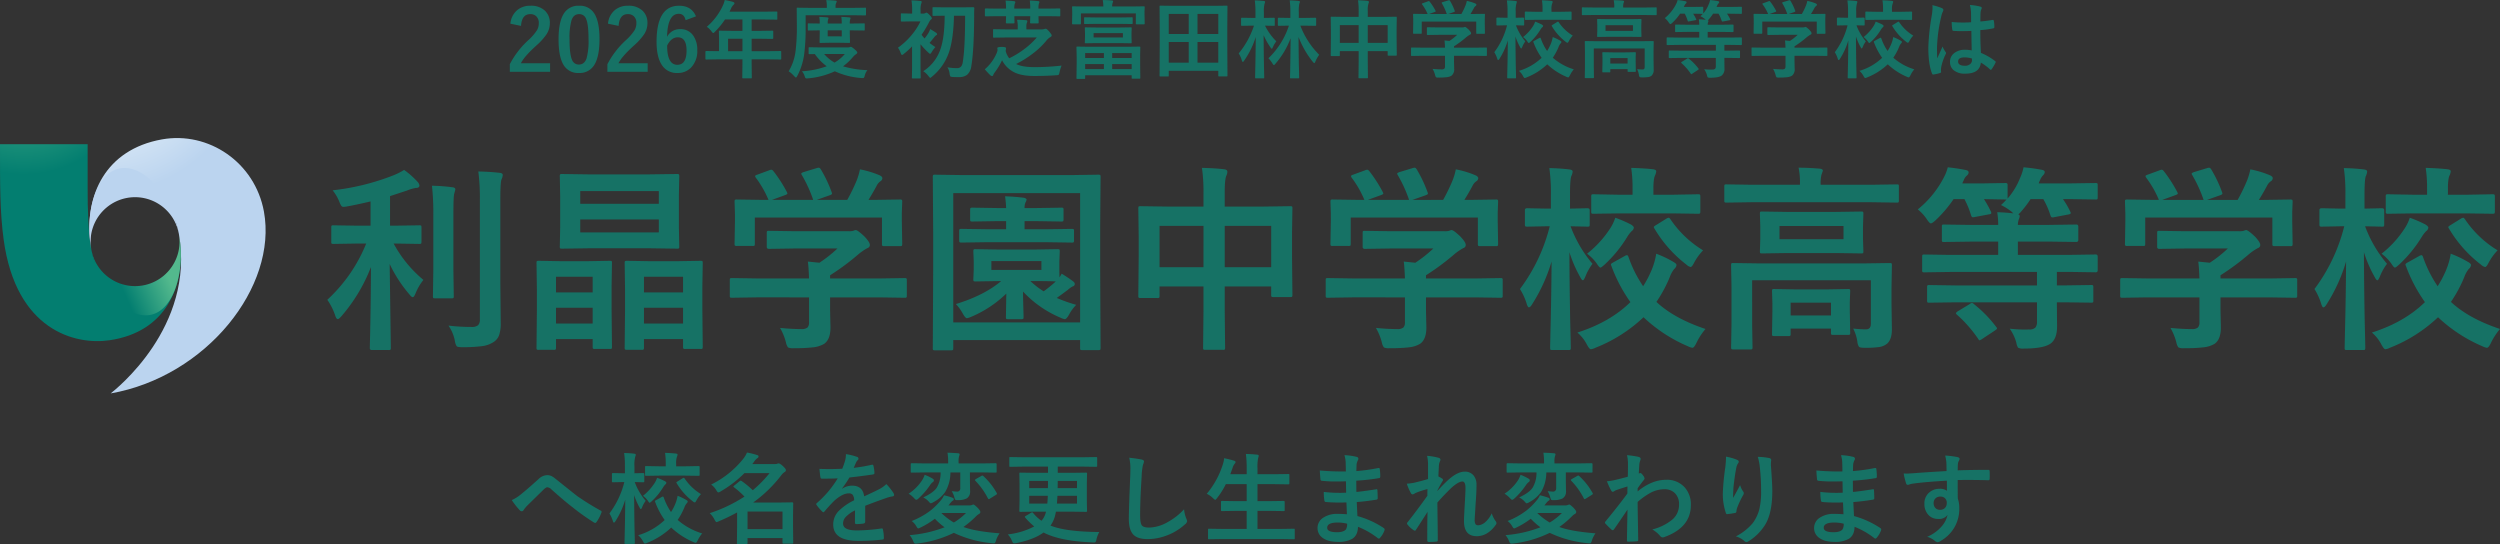
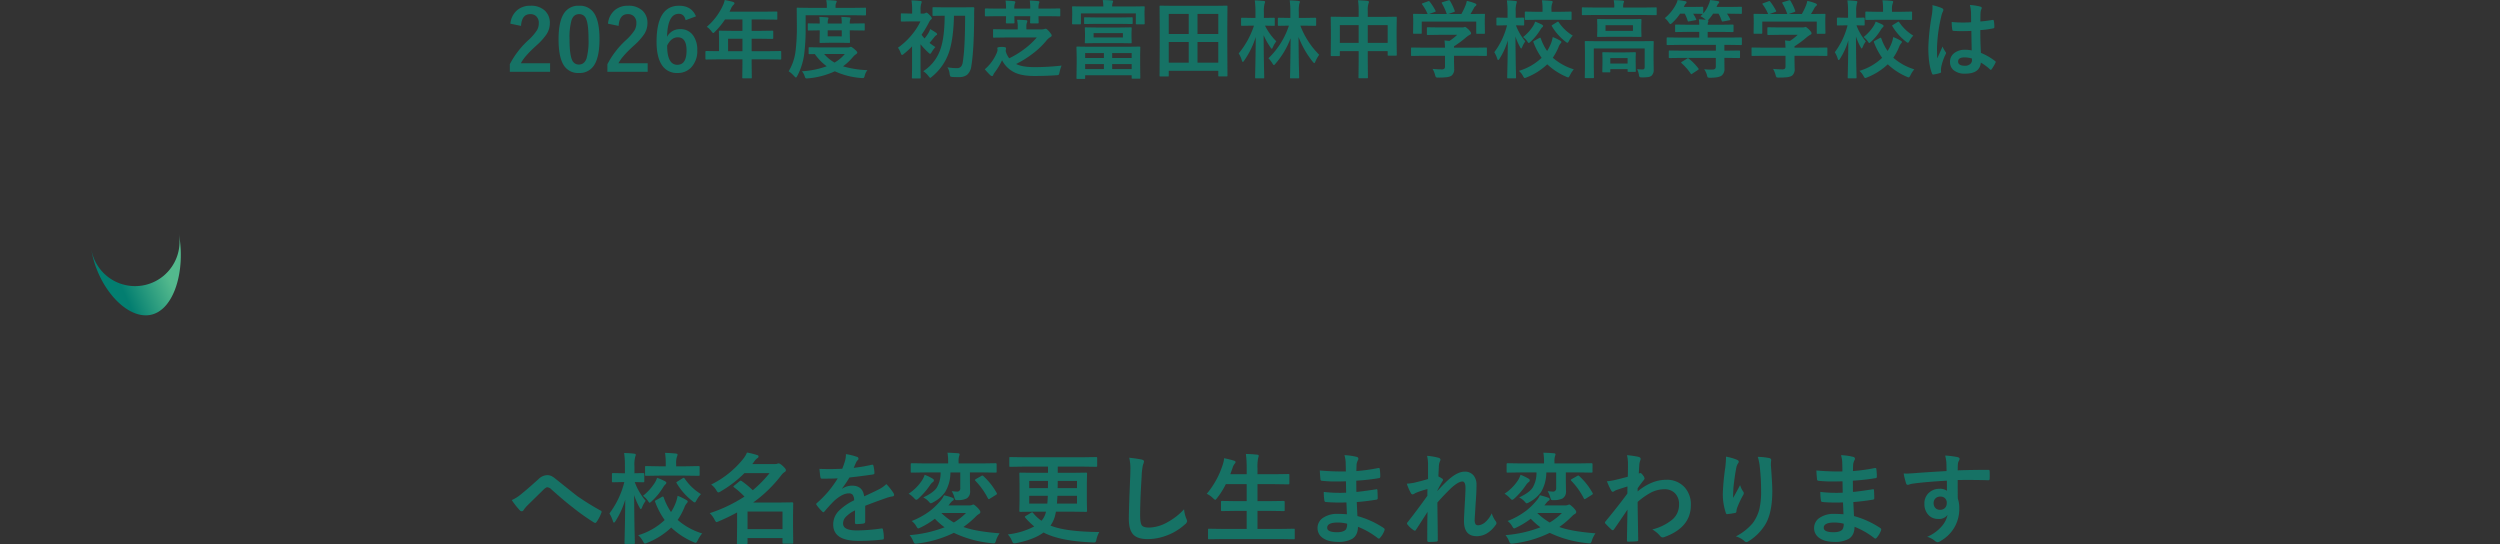
<svg xmlns="http://www.w3.org/2000/svg" width="1057.252" height="230.12" viewBox="0 0 1057.252 230.12">
  <rect x="0" y="0" width="1057.252" height="230.12" fill="#333333" stroke="none" />
  <defs>
    <style>.a{fill:none;}.b{fill:#167265;}.c{clip-path:url(#a);}.d{fill:url(#b);}.e{clip-path:url(#c);}.f{fill:url(#d);}.g{fill:url(#e);}.h{fill:url(#f);}</style>
    <clipPath id="a">
-       <path class="a" d="M76.111,43.182c0,12.575-3.936,22.931-14.213,24.754C51.687,69.732,40.776,59.4,38.61,46.458c-1.268-7.212-1.585-16.947-1.545-25.731V1.97H0c0,16.908-.066,28.6,1.559,40.446C6.8,80.7,31.821,87,46.285,84.883c24.239-3.527,31.9-23.182,29.826-41.7" transform="translate(0 -1.97)" />
-     </clipPath>
+       </clipPath>
    <radialGradient id="b" cx="0.513" cy="0.491" r="0.498" gradientTransform="translate(-0.323 -0.55) rotate(-10)" gradientUnits="objectBoundingBox">
      <stop offset="0" stop-color="#53b98d" />
      <stop offset="0.8" stop-color="#037e70" />
    </radialGradient>
    <clipPath id="c">
      <path class="a" d="M28.952,43.815C26.733,24.319,35.266,4.875,59.293.569c19.734-3.54,39.337,9.722,43.141,30.513,5.8,31.768-24.278,69.77-64.817,76.916,1.876-1.506,35.81-28.03,28.849-67.459C64.3,27.581,53.349,17.265,43.152,19.061,32.875,20.871,28.965,31.148,28.965,43.8Z" transform="translate(-28.614 0.002)" />
    </clipPath>
    <radialGradient id="d" cx="0.509" cy="0.493" r="0.498" gradientTransform="translate(-0.28 -0.37) rotate(-10)" gradientUnits="objectBoundingBox">
      <stop offset="0.25" stop-color="#f5fbfe" />
      <stop offset="0.56" stop-color="#cde0f3" />
      <stop offset="0.75" stop-color="#bbd4ef" />
    </radialGradient>
    <linearGradient id="e" x1="0.033" y1="0.584" x2="0.97" y2="0.209" gradientUnits="objectBoundingBox">
      <stop offset="0.25" stop-color="#037e70" />
      <stop offset="0.75" stop-color="#53b98d" />
    </linearGradient>
    <linearGradient id="f" x1="-38.038" y1="-152.225" x2="-38.975" y2="-151.85" gradientUnits="objectBoundingBox">
      <stop offset="0" stop-color="#f5fbfe" />
      <stop offset="0.75" stop-color="#bbd4ef" />
    </linearGradient>
  </defs>
  <g transform="translate(-70 -220.287)">
    <path class="b" d="M-312.908-15.237a15.833,15.833,0,0,0,3.691-2.276q2.543-2.01,7.526-6.5a5.6,5.6,0,0,1,3.65-1.764,4.451,4.451,0,0,1,1.928.39,8.9,8.9,0,0,1,1.723,1.169q8.593,6.87,9.064,7.219a110.509,110.509,0,0,0,9.926,6.173q.492.205.492.595a.574.574,0,0,1-.082.287,16.571,16.571,0,0,1-2.051,3.958q-.308.41-.564.41a1.138,1.138,0,0,1-.584-.205,93.492,93.492,0,0,1-9.064-6.46q-3.117-2.358-8.818-7.444a2.83,2.83,0,0,0-1.846-.964q-.472,0-1.436.882l-7.055,6.911a13.607,13.607,0,0,0-1.5,1.846.921.921,0,0,1-.759.513,1.117,1.117,0,0,1-.8-.369A31.94,31.94,0,0,1-312.908-15.237Zm43.866,8.9q-.39.636-.677.636-.226,0-.451-.718a13.187,13.187,0,0,0-1.436-3.158,36.908,36.908,0,0,0,6.3-13.269h-.718l-4.061.082q-.328,0-.41-.1a.765.765,0,0,1-.062-.39V-26.25q0-.41.472-.41l4.061.082h.964v-2.81a38.228,38.228,0,0,0-.328-5.763q2.42.062,4.2.287.718.082.718.431a2.507,2.507,0,0,1-.246.923,13.875,13.875,0,0,0-.308,4.04v2.892l3.691-.082q.472,0,.472.41v2.994a.7.7,0,0,1-.082.431.765.765,0,0,1-.39.062l-3.568-.082a26.274,26.274,0,0,0,4.635,7.937,10.994,10.994,0,0,0-1.518,2.728q-.328.759-.513.759-.226,0-.574-.677a27.764,27.764,0,0,1-2.276-5.25q.021,7.055.164,14.622.041,1.661.1,4.225.021,1.169.021,1.313a.748.748,0,0,1-.082.451.827.827,0,0,1-.41.062h-3.4q-.349,0-.41-.082a.971.971,0,0,1-.062-.431q0-.082.062-2.892.205-8.2.246-15.319A35.3,35.3,0,0,1-269.042-6.337Zm36.668,5.209A13.559,13.559,0,0,0-234.3,1.846q-.492,1-.841,1a3.286,3.286,0,0,1-.964-.328,31.914,31.914,0,0,1-9.372-6.132A31.46,31.46,0,0,1-255.609,2.83a3.171,3.171,0,0,1-1,.328q-.308,0-.841-1a8.324,8.324,0,0,0-2.01-2.522,27.708,27.708,0,0,0,11.218-6.439,32.426,32.426,0,0,1-4.04-7.69.776.776,0,0,1-.082-.287q0-.164.554-.451l2.42-1.354a1.11,1.11,0,0,1,.41-.144q.205,0,.349.431a25.971,25.971,0,0,0,3.076,6.132,21.588,21.588,0,0,0,1.723-3.261,14.9,14.9,0,0,0,1.046-3.609,22.205,22.205,0,0,1,3.691,1.764q.595.349.595.615a1.242,1.242,0,0,1-.472.841,5.925,5.925,0,0,0-.964,1.764,28.65,28.65,0,0,1-2.81,5.209A28.028,28.028,0,0,0-232.374-1.128Zm-18.108-24.445-5.578.082a.649.649,0,0,1-.41-.082.706.706,0,0,1-.062-.369v-3.2a.649.649,0,0,1,.082-.41.765.765,0,0,1,.39-.062l5.578.1h2.687v-1.23a28.494,28.494,0,0,0-.287-4.45q2.769.082,4.573.287.718.082.718.431a2.63,2.63,0,0,1-.246.882,7.394,7.394,0,0,0-.349,2.851v1.23h3.876l5.537-.1q.369,0,.431.082a.6.6,0,0,1,.082.39v3.2q0,.328-.1.39a.827.827,0,0,1-.41.062l-5.537-.082Zm10.705,1.251a22.2,22.2,0,0,0,6.891,6.563,12.468,12.468,0,0,0-1.887,2.6q-.451.923-.759.923a1.961,1.961,0,0,1-.882-.513,26.71,26.71,0,0,1-6.747-7.608.642.642,0,0,1-.144-.308q0-.164.472-.431l2.174-1.354a1.392,1.392,0,0,1,.492-.205Q-240-24.65-239.777-24.322Zm-11.669-.328a27.258,27.258,0,0,1,3.281,1.415q.636.39.636.677a.957.957,0,0,1-.431.718,6.785,6.785,0,0,0-1,1.313,27.216,27.216,0,0,1-4.7,5.742q-.738.677-.923.677-.246,0-.8-.882a9.284,9.284,0,0,0-2.03-2.051,22.029,22.029,0,0,0,5.045-5.6A9.571,9.571,0,0,0-251.446-24.65ZM-228.58-21.8a39.9,39.9,0,0,0,13.7-11.054,10.672,10.672,0,0,0,1.436-2.481,29.859,29.859,0,0,1,4.307,1.066q.595.164.595.574a.857.857,0,0,1-.554.759,5.953,5.953,0,0,0-1.251,1.354l-.841,1.128h9.167a5.512,5.512,0,0,0,1.21-.082,2.51,2.51,0,0,1,.759-.205q.574,0,1.764,1.087,1.313,1.21,1.313,1.764a.963.963,0,0,1-.595.841,5.423,5.423,0,0,0-1.374,1.333,55.791,55.791,0,0,1-11.895,11.525h10.787l5.7-.082q.472,0,.472.41l-.082,5.414v3.876l.082,7.3a.649.649,0,0,1-.082.41.706.706,0,0,1-.369.062h-3.589q-.349,0-.431-.1a.641.641,0,0,1-.062-.369V.841H-213.2V2.933q0,.472-.41.472h-3.63q-.328,0-.39-.082a.765.765,0,0,1-.062-.39l.082-7.424v-5.517a81.807,81.807,0,0,1-7.772,3.753,3.286,3.286,0,0,1-.964.328q-.287,0-.841-1.087A9.269,9.269,0,0,0-229.2-9.7a61.54,61.54,0,0,0,14.7-7.014,35.174,35.174,0,0,0-4.389-3.9q-.287-.226-.287-.349,0-.144.349-.41l2.215-1.8a.877.877,0,0,1,.513-.267,1.222,1.222,0,0,1,.492.205,41.671,41.671,0,0,1,4.635,3.835,51.512,51.512,0,0,0,7.1-7.239h-10.623a49,49,0,0,1-10.09,7.752,2.191,2.191,0,0,1-.964.41q-.349,0-.882-.964A8.291,8.291,0,0,0-228.58-21.8Zm30.167,11.423H-213.2v7.444h14.786Zm26.824-24.281a23.516,23.516,0,0,1,4.778,1.189.705.705,0,0,1,.513.718.74.74,0,0,1-.287.615,3.119,3.119,0,0,0-.718,1q-.082.205-.267.615-.369.882-.718,1.661a67.905,67.905,0,0,0,7.649-1.312,1.779,1.779,0,0,1,.246-.021q.328,0,.431.451a14.573,14.573,0,0,1,.431,3.015v.123q0,.451-.718.554-4.9.718-9.844,1.271a54.419,54.419,0,0,1-3.138,4.655l.041.082a7.593,7.593,0,0,1,4.2-1.292q4.532,0,5.106,4.532,4.307-1.989,6.193-2.953A12.43,12.43,0,0,0-154.506-22a23.1,23.1,0,0,1,2.953,3.691,1.761,1.761,0,0,1,.328.923q0,.472-.636.595a13.769,13.769,0,0,0-2.563.636q-6.173,2.174-9.023,3.343V-6.05q0,.636-.8.759a20.184,20.184,0,0,1-2.974.205q-.554,0-.554-.677,0-3.609.041-5.106a12.909,12.909,0,0,0-4.081,2.933,4.049,4.049,0,0,0-.984,2.646q0,2.892,5.824,2.892a74.876,74.876,0,0,0,10.459-.841h.123q.41,0,.451.472a15.758,15.758,0,0,1,.39,3.445V.82q0,.636-.472.636a82.556,82.556,0,0,1-10.4.554q-10.541,0-10.541-6.932a8.145,8.145,0,0,1,2.338-5.722,24.226,24.226,0,0,1,6.521-4.512,4.047,4.047,0,0,0-.636-2.317,2.018,2.018,0,0,0-1.641-.595h-.246q-2.44.1-5.8,3.035-1.948,1.907-4.2,4.573-.308.369-.513.369-.164,0-.451-.287a18.061,18.061,0,0,1-2.4-2.769.7.7,0,0,1-.164-.39.61.61,0,0,1,.287-.451,43.3,43.3,0,0,0,8.8-10.418q-2.933.123-6.727.123-.472,0-.595-.677-.144-.8-.41-3.466,2.01.082,4.225.082,2.666,0,5.435-.144a34.483,34.483,0,0,0,1.251-3.609A10.7,10.7,0,0,0-171.589-34.658Zm27.809,28.28a32.563,32.563,0,0,0,7.957-4.43,29.4,29.4,0,0,0,4.614-4.614,7.556,7.556,0,0,0,1.087-1.846,27.565,27.565,0,0,1,3.568,1.046q.595.267.595.636,0,.41-.636.718a10.4,10.4,0,0,0-1.087,1.21,3.409,3.409,0,0,1-.554.677h8.654a3.352,3.352,0,0,0,1.271-.164,1.589,1.589,0,0,1,.656-.205q.328,0,1.743,1.354,1.169,1.23,1.169,1.8a.934.934,0,0,1-.595.841,6.476,6.476,0,0,0-1.292,1.046,38.135,38.135,0,0,1-5.271,4.45q5.106,1.887,15.3,2.687a10.778,10.778,0,0,0-1.518,3.015,4.315,4.315,0,0,1-.41,1.025.735.735,0,0,1-.574.205q-.205,0-.738-.062a47.78,47.78,0,0,1-16.119-4.389A47.953,47.953,0,0,1-141.34,3.138q-.533.062-.738.062a.812.812,0,0,1-.656-.267,6.439,6.439,0,0,1-.451-.882A8.8,8.8,0,0,0-144.662-.41a52.428,52.428,0,0,0,14.786-3.322,28.915,28.915,0,0,1-4.1-3.609,34.722,34.722,0,0,1-6.091,3.732,6.665,6.665,0,0,1-.923.369q-.349,0-.882-1A7.191,7.191,0,0,0-143.78-6.378Zm22.989-3.4h-10.295l-.082.082a28.2,28.2,0,0,0,5.209,3.958A26.346,26.346,0,0,0-120.791-9.782ZM-138.9-16.345q4.286-2.01,5.7-4.1a12.1,12.1,0,0,0,1.641-6.48h-6.788l-5.373.082q-.349,0-.41-.082a.706.706,0,0,1-.062-.369v-3.117q0-.41.472-.41l5.373.082h9.987v-.595a21.292,21.292,0,0,0-.287-3.937q2.338.062,4.491.246.636.062.636.431a1.746,1.746,0,0,1-.205.779,7.715,7.715,0,0,0-.226,2.44v.636H-113.7l5.373-.082q.472,0,.472.41V-27.3q0,.328-.1.39a.641.641,0,0,1-.369.062l-5.373-.082h-5.455V-23.4l.082,4.368a3.381,3.381,0,0,1-1.395,3.076,7.745,7.745,0,0,1-3.609.738q-.41.021-.533.021-.615,0-.8-.267a4.639,4.639,0,0,1-.349-1,11.3,11.3,0,0,0-1.087-2.563,18.088,18.088,0,0,0,2.133.205,1.3,1.3,0,0,0,1.477-1.456v-6.645h-4.163a16.23,16.23,0,0,1-2.194,8.224,14.077,14.077,0,0,1-5.024,4.368,3.522,3.522,0,0,1-1.087.472q-.246,0-.923-.8A7.141,7.141,0,0,0-138.9-16.345Zm-6.173-1.579a19.669,19.669,0,0,0,5.722-5.722,9.286,9.286,0,0,0,1.046-2.276,19.886,19.886,0,0,1,3.343,1.6q.554.308.554.677a.79.79,0,0,1-.369.759,4.987,4.987,0,0,0-1.189,1.251,31.176,31.176,0,0,1-4.9,5.7,2.275,2.275,0,0,1-.964.595q-.287,0-1.066-.841A9.747,9.747,0,0,0-145.072-17.924Zm31.623-7.444a28.231,28.231,0,0,1,5.619,7.137.7.7,0,0,1,.123.328q0,.205-.451.472l-2.563,1.6a1.222,1.222,0,0,1-.492.205q-.123,0-.308-.287a30.394,30.394,0,0,0-5.291-7.444.636.636,0,0,1-.205-.349q0-.164.369-.41l2.276-1.292a1.256,1.256,0,0,1,.472-.205A.918.918,0,0,1-113.449-25.368ZM-92.429-9.782A17.184,17.184,0,0,0-88.9-6.48a7.963,7.963,0,0,0,1.518-2.5,10.1,10.1,0,0,0,.41-1.354h-4.983l-5.845.082q-.328,0-.39-.1a.827.827,0,0,1-.062-.41l.082-4.061v-7.485l-.082-4.081q0-.328.082-.39a.706.706,0,0,1,.369-.062l5.845.082h5.824v-2.625H-96.756l-5.291.082a.7.7,0,0,1-.39-.062.587.587,0,0,1-.062-.349v-3.261a.7.7,0,0,1,.062-.39.765.765,0,0,1,.39-.062l5.291.082h25.614l5.291-.082q.369,0,.431.082a.558.558,0,0,1,.082.369v3.261q0,.287-.1.349a.827.827,0,0,1-.41.062l-5.291-.082H-82.011v2.625h6.05l5.865-.082a.649.649,0,0,1,.41.082.706.706,0,0,1,.062.369l-.082,4.081v7.485l.082,4.061a.78.78,0,0,1-.072.431q-.072.082-.4.082l-5.865-.082H-82.77q-.246,1.251-.513,2.194a12.228,12.228,0,0,1-1.8,3.691q6.378,2.6,20.631,2.728a11.609,11.609,0,0,0-1.189,3.138,3.054,3.054,0,0,1-.39,1.087.984.984,0,0,1-.718.185q-.123,0-.533-.021Q-81.067,2.133-88.02-1.518-92.08,1.477-99.565,2.974a4.117,4.117,0,0,1-.882.082.609.609,0,0,1-.533-.267,4.722,4.722,0,0,1-.431-.861,8.69,8.69,0,0,0-1.723-2.646A31.543,31.543,0,0,0-91.957-4.081,31.622,31.622,0,0,1-95.73-7.772a1.009,1.009,0,0,1-.205-.369q0-.144.41-.39l2.215-1.333a1.222,1.222,0,0,1,.492-.205Q-92.675-10.069-92.429-9.782Zm10.069-3.958h8.49v-3.3h-8.265q-.021.328-.123,1.866Q-82.3-14.273-82.359-13.74Zm-3.855-3.3h-7.854v3.3h7.649Q-86.276-15.463-86.215-17.042Zm4.163-3.24h8.183v-3.035h-8.142Zm-4.081-3.035h-7.937v3.035h7.9Q-86.133-21.205-86.133-23.317Zm34.351-9.823a52.348,52.348,0,0,1,5.25.759q1,.246,1,.8a5.081,5.081,0,0,1-.431,1.395,28.219,28.219,0,0,0-.574,5.106q-.636,9.721-.636,16.263,0,3.425.779,4.348.759.861,3.076.861A16.281,16.281,0,0,0-35.95-5.681a27.722,27.722,0,0,0,7.362-5.66,13.727,13.727,0,0,0,.964,4,3.171,3.171,0,0,1,.328,1,1.973,1.973,0,0,1-.841,1.313A23.628,23.628,0,0,1-36.3-.123a22.65,22.65,0,0,1-7.752,1.395q-4.409,0-6.214-2.153-1.682-2.01-1.682-6.419,0-3.917.595-18.149.062-2.133.062-2.912A19.82,19.82,0,0,0-51.782-33.141ZM-12.653,1.251l-5.332.082a.649.649,0,0,1-.41-.082.706.706,0,0,1-.062-.369V-2.666q0-.328.1-.39a.641.641,0,0,1,.369-.062l5.332.082H-2.112v-7.629H-6.727l-5.8.082q-.328,0-.39-.082a.706.706,0,0,1-.062-.369v-3.425q0-.41.451-.41l5.8.082h4.614v-7.178h-8.818A32.746,32.746,0,0,1-14.622-16.1q-.574.759-.8.759-.185,0-.923-.677a9.066,9.066,0,0,0-2.646-1.866,36.3,36.3,0,0,0,6.747-12.284,12.26,12.26,0,0,0,.595-2.769q1.5.267,4.081,1,.759.205.759.636a1.4,1.4,0,0,1-.431.759,4.7,4.7,0,0,0-.8,1.6l-1,2.769h6.932v-2.194A49.191,49.191,0,0,0-2.44-34.74q2.933.082,4.737.308.677.062.677.451a2.261,2.261,0,0,1-.205.841,18.907,18.907,0,0,0-.308,4.655v2.317H9.68l5.763-.082q.369,0,.431.082a.706.706,0,0,1,.062.369v3.466q0,.328-.082.39a.827.827,0,0,1-.41.062L9.68-21.964H2.461v7.178h5.25l5.8-.082q.451,0,.451.41v3.425a.616.616,0,0,1-.072.379.616.616,0,0,1-.379.072l-5.8-.082H2.461v7.629h9.946l5.332-.082q.349,0,.41.082a.706.706,0,0,1,.062.369V.882a.616.616,0,0,1-.072.379.667.667,0,0,1-.4.072l-5.332-.082ZM40.277-9.229q-.164-3.937-.205-5-1.764.041-3.179.041-2.953,0-5.476-.226-.615,0-.677-.7a21.182,21.182,0,0,1-.246-3.568,56.355,56.355,0,0,0,6.768.39q1.313,0,2.687-.062l-.082-4.819q-2.5.082-4.225.082a52.458,52.458,0,0,1-5.824-.287.623.623,0,0,1-.718-.595q-.185-1.538-.287-3.773a107.765,107.765,0,0,0,11.013.41q0-1.21-.082-4.081a13.267,13.267,0,0,0-.513-2.81,24.805,24.805,0,0,1,5.291.759.768.768,0,0,1,.595.8.86.86,0,0,1-.123.451,5.18,5.18,0,0,0-.636,2.03q-.021.472-.041,1.271-.021.923-.041,1.415a75.852,75.852,0,0,0,9.188-1.271,1.468,1.468,0,0,1,.308-.041q.369,0,.41.554a22.2,22.2,0,0,1,.205,3.056q0,.615-.451.677a89.822,89.822,0,0,1-9.7,1.087l.041,4.758q1.907-.123,8.224-1.087a1.434,1.434,0,0,1,.349-.062q.287,0,.328.39.123,2.4.123,3.445,0,.533-.636.595-4.409.718-8.224,1,.185,4.245.287,5.927A38.316,38.316,0,0,1,55.863-3.4a.881.881,0,0,1,.369.595,1.738,1.738,0,0,1-.082.41A9.42,9.42,0,0,1,54.3.718a.645.645,0,0,1-.533.328A.648.648,0,0,1,53.3.841a33.752,33.752,0,0,0-8.347-4.778q-.041,3.568-2.42,5.086A11.551,11.551,0,0,1,36.422,2.44Q32.115,2.44,29.8.595a4.915,4.915,0,0,1-1.948-4.02,5.113,5.113,0,0,1,2.6-4.471,10.429,10.429,0,0,1,5.8-1.5Q38.309-9.393,40.277-9.229Zm.082,3.979a16.891,16.891,0,0,0-3.9-.492q-4.532,0-4.532,2.215,0,1.887,4.163,1.887,2.83,0,3.814-1.251A4.354,4.354,0,0,0,40.359-5.25ZM74.177-33.94a24.829,24.829,0,0,1,4.778.8q.882.226.882.841a1.825,1.825,0,0,1-.287.8,6.146,6.146,0,0,0-.39,2.071q-.082,1.6-.205,4.184a15.309,15.309,0,0,1,1.6.923.745.745,0,0,1,.369.595.892.892,0,0,1-.205.472,43.642,43.642,0,0,0-2.174,3.979v.205q1.764-1.989,3.9-4.061,4.327-4.122,7.588-4.122a4.687,4.687,0,0,1,3.876,1.682,6.131,6.131,0,0,1,1.169,3.917q0,3.22-.349,7.629-.082,1.6-.287,4.717-.123,1.661-.123,2.338a3.283,3.283,0,0,0,.431,2.051,1.5,1.5,0,0,0,1.128.349,5.248,5.248,0,0,0,3.117-1.518,11.5,11.5,0,0,0,2.522-3.527,12.041,12.041,0,0,0,1.559,3.158,1.709,1.709,0,0,1,.451.964,1.4,1.4,0,0,1-.287.718Q99.791.041,95.156.041q-5.373,0-5.373-6.419,0-1.292.328-7.055.308-5.147.308-6.891,0-2.769-1.312-2.769-1.641,0-4.7,2.728-3.425,3.343-5.865,6.173,0,1.5.1,8.777.062,4.614.062,7.137a.526.526,0,0,1-.595.595,23.76,23.76,0,0,1-3.261.164q-.595,0-.595-.718,0-8.224.123-12.018Q72.331-7.034,69.5-2.687q-.226.41-.451.41a1.205,1.205,0,0,1-.513-.205,10.176,10.176,0,0,1-2.6-2.358.683.683,0,0,1-.246-.451,1.049,1.049,0,0,1,.369-.718q4.2-5.353,8.244-11.033,0-1.846.041-2.851A35.756,35.756,0,0,0,69.3-18.231q-.123.062-.39.226a1.782,1.782,0,0,1-.82.369q-.513,0-.841-.677A24.219,24.219,0,0,1,65.6-22.169a21.351,21.351,0,0,0,3.056-.39q3.343-.779,5.927-1.579v-5.722A16.682,16.682,0,0,0,74.177-33.94ZM108.22-6.378a32.563,32.563,0,0,0,7.957-4.43,29.4,29.4,0,0,0,4.614-4.614,7.556,7.556,0,0,0,1.087-1.846,27.565,27.565,0,0,1,3.568,1.046q.595.267.595.636,0,.41-.636.718a10.4,10.4,0,0,0-1.087,1.21,3.409,3.409,0,0,1-.554.677h8.654a3.352,3.352,0,0,0,1.271-.164,1.589,1.589,0,0,1,.656-.205q.328,0,1.743,1.354,1.169,1.23,1.169,1.8a.934.934,0,0,1-.595.841,6.476,6.476,0,0,0-1.292,1.046,38.135,38.135,0,0,1-5.271,4.45q5.106,1.887,15.3,2.687a10.778,10.778,0,0,0-1.518,3.015,4.315,4.315,0,0,1-.41,1.025.735.735,0,0,1-.574.205q-.205,0-.738-.062a47.78,47.78,0,0,1-16.119-4.389A47.953,47.953,0,0,1,110.66,3.138q-.533.062-.738.062a.812.812,0,0,1-.656-.267,6.439,6.439,0,0,1-.451-.882A8.8,8.8,0,0,0,107.338-.41a52.428,52.428,0,0,0,14.786-3.322,28.915,28.915,0,0,1-4.1-3.609,34.722,34.722,0,0,1-6.091,3.732,6.665,6.665,0,0,1-.923.369q-.349,0-.882-1A7.191,7.191,0,0,0,108.22-6.378Zm22.989-3.4H120.914l-.082.082a28.2,28.2,0,0,0,5.209,3.958A26.346,26.346,0,0,0,131.209-9.782ZM113.1-16.345q4.286-2.01,5.7-4.1a12.1,12.1,0,0,0,1.641-6.48h-6.788l-5.373.082q-.349,0-.41-.082a.706.706,0,0,1-.062-.369v-3.117q0-.41.472-.41l5.373.082h9.987v-.595a21.292,21.292,0,0,0-.287-3.937q2.338.062,4.491.246.636.062.636.431a1.746,1.746,0,0,1-.205.779,7.715,7.715,0,0,0-.226,2.44v.636H138.3l5.373-.082q.472,0,.472.41V-27.3q0,.328-.1.39a.641.641,0,0,1-.369.062l-5.373-.082H132.85V-23.4l.082,4.368a3.381,3.381,0,0,1-1.395,3.076,7.745,7.745,0,0,1-3.609.738q-.41.021-.533.021-.615,0-.8-.267a4.639,4.639,0,0,1-.349-1,11.3,11.3,0,0,0-1.087-2.563,18.088,18.088,0,0,0,2.133.205,1.3,1.3,0,0,0,1.477-1.456v-6.645h-4.163a16.23,16.23,0,0,1-2.194,8.224,14.077,14.077,0,0,1-5.024,4.368,3.522,3.522,0,0,1-1.087.472q-.246,0-.923-.8A7.141,7.141,0,0,0,113.1-16.345Zm-6.173-1.579a19.669,19.669,0,0,0,5.722-5.722,9.286,9.286,0,0,0,1.046-2.276,19.886,19.886,0,0,1,3.343,1.6q.554.308.554.677a.79.79,0,0,1-.369.759,4.987,4.987,0,0,0-1.189,1.251,31.176,31.176,0,0,1-4.9,5.7,2.275,2.275,0,0,1-.964.595q-.287,0-1.066-.841A9.747,9.747,0,0,0,106.928-17.924Zm31.623-7.444a28.231,28.231,0,0,1,5.619,7.137.7.7,0,0,1,.123.328q0,.205-.451.472l-2.563,1.6a1.222,1.222,0,0,1-.492.205q-.123,0-.308-.287a30.394,30.394,0,0,0-5.291-7.444.636.636,0,0,1-.205-.349q0-.164.369-.41l2.276-1.292a1.256,1.256,0,0,1,.472-.205A.918.918,0,0,1,138.551-25.368Zm20.18-8.859a36.726,36.726,0,0,1,4.86.718q.9.246.9.882a1.746,1.746,0,0,1-.144.595,7.394,7.394,0,0,0-.41,1.8q-.021.431-.1,1.7-.062,1.128-.123,2.071l.349-.123a.661.661,0,0,1,.287-.082q.472,0,1.128.964a2.768,2.768,0,0,1,.677,1.313q0,.349-.718,1.169-1.251,1.6-2.215,3.015v1.313q5.968-4.922,12.059-4.922a9.968,9.968,0,0,1,7.957,3.343,10.74,10.74,0,0,1,2.5,7.321q0,9.5-11.177,13.535a1.582,1.582,0,0,1-.718.164,1.331,1.331,0,0,1-1.087-.595,13.076,13.076,0,0,0-3.322-2.769,21.467,21.467,0,0,0,8.449-4.163,8.144,8.144,0,0,0,2.851-6.337,6.43,6.43,0,0,0-1.846-4.942,6.138,6.138,0,0,0-4.409-1.559,12.556,12.556,0,0,0-5.906,1.559,30.22,30.22,0,0,0-5.353,3.814q.021,3.2.123,8.47.1,5.763.123,7.649,0,.513-.554.513-1.846.164-3.732.164-.472,0-.472-.451V1.764q.062-4.84.226-12.981-2.851,4.266-5.681,8.326-.349.41-.574.41a.752.752,0,0,1-.472-.246,31.806,31.806,0,0,1-2.563-2.522.566.566,0,0,1-.246-.472.709.709,0,0,1,.246-.492q5.64-6.85,9.249-11.792,0-2.194.041-2.994-3.609,1.128-4.8,1.559a6.347,6.347,0,0,0-.9.492,1.2,1.2,0,0,1-.472.226q-.472,0-.841-.759a33.229,33.229,0,0,1-1.682-3.691,24.866,24.866,0,0,0,2.851-.431q2.728-.615,5.968-1.5.082-1.8.082-5.476A15.89,15.89,0,0,0,158.73-34.228Zm41.877.636a22.07,22.07,0,0,1,4.573,1.292q.8.308.8.841a1.078,1.078,0,0,1-.287.677,5.281,5.281,0,0,0-.759,1.969q-.574,2.769-1.169,8.019-.164,2.769-.164,3.568,0,.554.021,1.066,1.518-2.707,2.933-5.394a9.523,9.523,0,0,0,1.313,2.728,1.059,1.059,0,0,1,.246.677,2.007,2.007,0,0,1-.41,1.046,39.116,39.116,0,0,0-2.481,5.373A6.177,6.177,0,0,0,205-10.459a.616.616,0,0,1-.533.656,31.575,31.575,0,0,1-3.363.513q-.41.062-.595-.554a24.8,24.8,0,0,1-1.251-8.511,100.357,100.357,0,0,1,1-10.459A42.188,42.188,0,0,0,200.607-33.592Zm13.433.082a27.706,27.706,0,0,1,4.8.492q.861.226.861.779,0,.144-.021.369a12.459,12.459,0,0,0-.1,1.928q.595,7.937.595,10.828,0,9.639-3.2,14.581a21.614,21.614,0,0,1-6.932,6.768,1.451,1.451,0,0,1-.841.287,1.318,1.318,0,0,1-.882-.472A9.087,9.087,0,0,0,204.75.123,22.914,22.914,0,0,0,211.907-5.5a16.743,16.743,0,0,0,2.789-5.886,31.966,31.966,0,0,0,.738-7.526,91.123,91.123,0,0,0-.513-10.028A23.018,23.018,0,0,0,214.04-33.51ZM250.277-9.229q-.164-3.937-.205-5-1.764.041-3.179.041-2.953,0-5.476-.226-.615,0-.677-.7a21.182,21.182,0,0,1-.246-3.568,56.355,56.355,0,0,0,6.768.39q1.313,0,2.687-.062l-.082-4.819q-2.5.082-4.225.082a52.458,52.458,0,0,1-5.824-.287.623.623,0,0,1-.718-.595q-.185-1.538-.287-3.773a107.765,107.765,0,0,0,11.013.41q0-1.21-.082-4.081a13.267,13.267,0,0,0-.513-2.81,24.805,24.805,0,0,1,5.291.759.768.768,0,0,1,.595.8.86.86,0,0,1-.123.451,5.18,5.18,0,0,0-.636,2.03q-.021.472-.041,1.271-.021.923-.041,1.415a75.852,75.852,0,0,0,9.188-1.271,1.468,1.468,0,0,1,.308-.041q.369,0,.41.554a22.2,22.2,0,0,1,.205,3.056q0,.615-.451.677a89.822,89.822,0,0,1-9.7,1.087l.041,4.758q1.907-.123,8.224-1.087a1.434,1.434,0,0,1,.349-.062q.287,0,.328.39.123,2.4.123,3.445,0,.533-.636.595-4.409.718-8.224,1,.185,4.245.287,5.927A38.316,38.316,0,0,1,265.863-3.4a.881.881,0,0,1,.369.595,1.738,1.738,0,0,1-.082.41A9.42,9.42,0,0,1,264.3.718a.645.645,0,0,1-.533.328A.648.648,0,0,1,263.3.841a33.752,33.752,0,0,0-8.347-4.778q-.041,3.568-2.42,5.086a11.551,11.551,0,0,1-6.111,1.292q-4.307,0-6.624-1.846a4.915,4.915,0,0,1-1.948-4.02,5.113,5.113,0,0,1,2.6-4.471,10.429,10.429,0,0,1,5.8-1.5Q248.309-9.393,250.277-9.229Zm.082,3.979a16.891,16.891,0,0,0-3.9-.492q-4.532,0-4.532,2.215,0,1.887,4.163,1.887,2.83,0,3.814-1.251A4.354,4.354,0,0,0,250.359-5.25ZM293.877-27.5q-.021-.615-.041-1.928-.021-.984-.041-1.559a17.624,17.624,0,0,0-.513-3.076,36.645,36.645,0,0,1,4.922.595q1.169.205,1.169.8a2.208,2.208,0,0,1-.369.964,4.029,4.029,0,0,0-.349,1.21q-.021.267-.082,2.687,5.64-.205,12.9-.205.39,0,.492.123a.948.948,0,0,1,.123.513q.041.82.041,1.6t-.041,1.6q0,.554-.533.554h-.164q-3.814-.123-8.1-.123-2.584,0-4.717.021,0,5.25.041,7.813a11.957,11.957,0,0,1,.636,4.163A15.374,15.374,0,0,1,291.765,1.8a4.276,4.276,0,0,1-1.641.8,2.355,2.355,0,0,1-1.251-.636,8.9,8.9,0,0,0-3.2-1.661,16.788,16.788,0,0,0,6.152-4.45,10.759,10.759,0,0,0,2.461-4.8A4.422,4.422,0,0,1,290.35-7.26a5.411,5.411,0,0,1-4.368-1.928A6.74,6.74,0,0,1,284.5-13.7a5.957,5.957,0,0,1,2.133-4.819,6.338,6.338,0,0,1,4.2-1.477,4.85,4.85,0,0,1,3.2.841L294-23.44q-9.105.513-14.54,1.271a7.1,7.1,0,0,0-1.251.308,3.1,3.1,0,0,1-.718.185.722.722,0,0,1-.718-.595,28.585,28.585,0,0,1-1.046-4.225q.636.062,1.333.062.636,0,3.794-.226Q284.238-26.947,293.877-27.5ZM291.19-16.714a2.778,2.778,0,0,0-1.989.759,2.591,2.591,0,0,0-.8,1.969,2.864,2.864,0,0,0,.882,2.235,2.622,2.622,0,0,0,1.8.636,2.843,2.843,0,0,0,2.133-.82,2.917,2.917,0,0,0,.738-2.092A2.544,2.544,0,0,0,293.1-16.1,2.83,2.83,0,0,0,291.19-16.714Z" transform="translate(599.334 447.003)" />
    <g transform="translate(0 0.381)">
-       <path class="b" d="M15.258-38.391,5-38.227q-.656,0-.779-.164a1.413,1.413,0,0,1-.123-.738V-45.2q0-.656.164-.779A1.413,1.413,0,0,1,5-46.1l10.254.164h5.455V-56.191q-6.152,1.436-9.844,2.092a10.889,10.889,0,0,1-1.559.205,1.192,1.192,0,0,1-1.066-.574,12.729,12.729,0,0,1-.82-1.8,19.164,19.164,0,0,0-2.748-4.635,99.4,99.4,0,0,0,25.963-6.439A28.229,28.229,0,0,0,34.9-69.521a35.618,35.618,0,0,1,5.66,5,2.843,2.843,0,0,1,.82,1.6q0,1.025-1.6,1.025a18.317,18.317,0,0,0-3.691,1.107q-6.357,2.092-7.137,2.338v12.51h2.174L41.3-46.1a1.3,1.3,0,0,1,.82.164,1.413,1.413,0,0,1,.123.738v6.07q0,.656-.205.779a1.281,1.281,0,0,1-.738.123l-10.172-.164h-.656A51.92,51.92,0,0,0,43.066-23.01,22.544,22.544,0,0,0,39.7-17.227q-.615,1.518-1.148,1.518T37.119-16.9a57.568,57.568,0,0,1-8.326-12.838l.492,35.561q0,.574-.205.7a1.531,1.531,0,0,1-.779.123H21.287q-.9,0-.9-.82,0-.246.123-5.332.328-14.889.369-28.957A70.327,70.327,0,0,1,8.367-7.629Q7.342-6.439,6.85-6.439q-.615,0-1.066-1.436A26.544,26.544,0,0,0,2.42-14.6,65.786,65.786,0,0,0,18.867-38.391Zm38.391,34.7a78.688,78.688,0,0,0,9.6.574A4.275,4.275,0,0,0,66.2-3.855,3.445,3.445,0,0,0,66.938-6.4V-56.848a87.259,87.259,0,0,0-.656-12.018q5.168.123,8.982.574,1.354.123,1.354.943a5.259,5.259,0,0,1-.492,1.764q-.533.984-.533,8.531v35.479l.164,16.693a15.41,15.41,0,0,1-.7,5.291,5.873,5.873,0,0,1-2.338,2.871A11.709,11.709,0,0,1,67.922,5a64.577,64.577,0,0,1-8.367.451q-2.051,0-2.42-.41a5.837,5.837,0,0,1-.779-2.3A16.512,16.512,0,0,0,53.648-3.691ZM46.676-62.836a75.5,75.5,0,0,1,8.7.656q1.189.123,1.189.943,0,.082-.492,1.846-.328,1.189-.328,8.982v23.174L55.9-16.119a1.233,1.233,0,0,1-.144.759,1.233,1.233,0,0,1-.759.144H47.988q-.656,0-.779-.164a1.413,1.413,0,0,1-.123-.738l.164-11.115V-50.326A106.24,106.24,0,0,0,46.676-62.836Zm91.916-4.8,11.73-.164q.7,0,.82.205a1.655,1.655,0,0,1,.123.82l-.164,8.2v13.207l.164,8.244q0,.656-.164.779a1.531,1.531,0,0,1-.779.123l-11.73-.164H113.326l-11.648.164q-.7,0-.82-.164a1.413,1.413,0,0,1-.123-.738l.164-8.244V-58.57l-.164-8.2a1.5,1.5,0,0,1,.164-.9,1.531,1.531,0,0,1,.779-.123l11.648.164Zm4.02,24.527v-5.455H109.389v5.455ZM109.389-60.58v5.373h33.223V-60.58Zm26,67.143h-6.234q-.7,0-.861-.205a1.281,1.281,0,0,1-.123-.738l.164-16.283v-8.08l-.164-11.443q0-.656.205-.779a1.655,1.655,0,0,1,.82-.123l9.311.164h12.346l9.434-.164q.656,0,.779.164a1.413,1.413,0,0,1,.123.738l-.164,10.131v9.311l.164,16.037q0,.656-.164.779a1.413,1.413,0,0,1-.738.123h-6.48a1.3,1.3,0,0,1-.82-.164,1.413,1.413,0,0,1-.123-.738V2.01H136.336V5.619q0,.656-.205.82A1.281,1.281,0,0,1,135.393,6.563Zm.943-11.115h16.529v-6.686H136.336Zm0-19.811v6.645h16.529v-6.645ZM98.109,6.563H91.793a1.233,1.233,0,0,1-.759-.144,1.334,1.334,0,0,1-.144-.8L91.055-10.5v-8.244l-.164-11.443q0-.656.164-.779a1.531,1.531,0,0,1,.779-.123l9.146.164h11.813l9.064-.164q.7,0,.82.164a1.413,1.413,0,0,1,.123.738l-.164,10.131v9.146l.164,16.2q0,.656-.164.779a1.413,1.413,0,0,1-.738.123h-6.316a1.3,1.3,0,0,1-.82-.164,1.413,1.413,0,0,1-.123-.738V2.01h-15.5V5.619q0,.656-.205.82A1.655,1.655,0,0,1,98.109,6.563ZM99.135-4.553h15.5v-6.686h-15.5Zm0-19.811v6.645h15.5v-6.645Zm84.9,8.736-10.5.164q-.656,0-.779-.164a1.413,1.413,0,0,1-.123-.738v-6.48q0-.7.164-.82a1.413,1.413,0,0,1,.738-.123l10.5.164h22.107q-.164-4.717-.492-7.137l4.881.492a54.454,54.454,0,0,0,7.629-6.029H200.033l-10.869.164q-.9,0-.9-.82v-5.906q0-.656.164-.779a1.413,1.413,0,0,1,.738-.123l10.869.164H222.8a6.92,6.92,0,0,0,2.01-.164,4.637,4.637,0,0,1,1.066-.328q.82,0,3.65,2.666,2.338,2.461,2.338,3.609a1.36,1.36,0,0,1-1.025,1.354,22.506,22.506,0,0,0-4.02,2.789,102.155,102.155,0,0,1-11.771,8.7v1.354h21l10.5-.164a1.3,1.3,0,0,1,.82.164,1.531,1.531,0,0,1,.123.779v6.48a1.233,1.233,0,0,1-.144.759,1.334,1.334,0,0,1-.8.144l-10.5-.164h-21v5.455l.164,7.3q0,5-2.666,6.891A11.718,11.718,0,0,1,207.908,5.5a66.812,66.812,0,0,1-8.244.369,4.9,4.9,0,0,1-2.42-.328,5.432,5.432,0,0,1-.861-2.092,24.305,24.305,0,0,0-2.5-6.152q5,.492,8.982.492a3.9,3.9,0,0,0,2.625-.656,3.132,3.132,0,0,0,.656-2.256v-10.5Zm.205-51.885,5.045-1.846a2.49,2.49,0,0,1,.9-.246q.451,0,.943.656a58.492,58.492,0,0,1,5.619,8.736,2.308,2.308,0,0,1,.246.7q0,.287-1.025.656l-5.537,2.01h17.473a56.73,56.73,0,0,0-4.8-10.5,1.4,1.4,0,0,1-.246-.615q0-.287,1.025-.656l5.537-1.682a3.019,3.019,0,0,1,.779-.164q.492,0,.9.656a55.413,55.413,0,0,1,4.635,9.762,2.389,2.389,0,0,1,.123.574q0,.328-1.066.7l-5.455,1.928H222.3a76.222,76.222,0,0,0,4.1-8.49,28.019,28.019,0,0,0,1.271-4.43,41.165,41.165,0,0,1,8.285,2.5q1.189.533,1.189,1.271a1.592,1.592,0,0,1-.82,1.271,4.883,4.883,0,0,0-1.6,1.928q-1.764,3.281-3.445,5.947h2.174l11.074-.164a1.5,1.5,0,0,1,.9.164,1.413,1.413,0,0,1,.123.738l-.164,4.553V-47.7l.164,9.393q0,.738-.205.9a1.654,1.654,0,0,1-.82.123h-6.6q-.7,0-.82-.205a1.655,1.655,0,0,1-.123-.82V-49.383H183.217v11.074q0,.7-.164.82a1.413,1.413,0,0,1-.738.123H175.67a1.5,1.5,0,0,1-.9-.164,1.531,1.531,0,0,1-.123-.779l.164-9.475V-50.9l-.164-5.209q0-.656.205-.779a1.655,1.655,0,0,1,.82-.123l11.074.164H189a43.265,43.265,0,0,0-5.373-9.393,1.5,1.5,0,0,1-.287-.656Q183.34-67.225,184.242-67.512ZM301.219-35.848l10.008-.164q.7,0,.82.164a1.413,1.413,0,0,1,.123.738l-.164,4.307v3.24q0,2.748.082,3.445.205-.287.9-1.518a54.616,54.616,0,0,1,4.881,3.281,1.449,1.449,0,0,1,.656,1.066,1.031,1.031,0,0,1-.9,1.025,9.891,9.891,0,0,0-2.01,1.436q-1.928,1.477-4.717,3.445a62.056,62.056,0,0,0,8.244,2.912,17.469,17.469,0,0,0-3.035,4.143Q315-6.4,314.344-6.4a6.572,6.572,0,0,1-1.928-.656,46.078,46.078,0,0,1-15.791-11.033q.041,3.158.164,7.424.082,3.076.082,3.322,0,.656-.164.8a1.559,1.559,0,0,1-.861.144h-5.537q-.656,0-.779-.164a1.531,1.531,0,0,1-.123-.779q0-.164.164-9.885a48.064,48.064,0,0,1-14.889,9.844,8.5,8.5,0,0,1-1.764.574q-.615,0-1.6-1.682a19.6,19.6,0,0,0-3.076-4.307q12.018-3.691,19.154-9.721h-.779l-10.09.164q-.656,0-.779-.164a1.531,1.531,0,0,1-.123-.779l.164-4.266V-30.8l-.164-4.307q0-.656.164-.779a1.413,1.413,0,0,1,.738-.123l10.09.164Zm3.2,8.613v-3.732H283.254v3.732Zm-3.2,4.717h-1.477a36.843,36.843,0,0,0,5.619,4.348,60.766,60.766,0,0,0,5.127-4.184Q308.109-22.518,301.219-22.518Zm-19.4-16.447L270.58-38.8q-.656,0-.82-.205a1.531,1.531,0,0,1-.123-.779v-3.9q0-.656.205-.779a1.281,1.281,0,0,1,.738-.123l11.238.164h7.67v-3.445h-3.855L275.3-47.7a1.5,1.5,0,0,1-.9-.164,1.531,1.531,0,0,1-.123-.779v-4.02q0-.656.205-.779a1.655,1.655,0,0,1,.82-.123l10.336.164h3.855a48.132,48.132,0,0,0-.451-4.963q3.9.123,7.67.574,1.436.246,1.436.861a4.317,4.317,0,0,1-.492,1.23,5.565,5.565,0,0,0-.369,2.3h5.127l10.418-.164a1.3,1.3,0,0,1,.82.164,1.413,1.413,0,0,1,.123.738v4.02q0,.7-.205.82a1.281,1.281,0,0,1-.738.123l-10.418-.164h-5.127v3.445H306.1l11.2-.164q.656,0,.779.164a1.413,1.413,0,0,1,.123.738v3.9a1.4,1.4,0,0,1-.164.861,1.413,1.413,0,0,1-.738.123l-11.2-.164ZM266.191,6.768h-6.809a1.233,1.233,0,0,1-.759-.144,1.233,1.233,0,0,1-.144-.759l.164-32.566V-43.354l-.164-23.133a1.5,1.5,0,0,1,.164-.9,1.531,1.531,0,0,1,.779-.123l11.074.164H317.42l10.992-.164a1.5,1.5,0,0,1,.9.164,1.941,1.941,0,0,1,.123.861l-.164,20.221V-26.7l.164,32.484q0,.656-.205.779a1.655,1.655,0,0,1-.82.123h-6.686q-.7,0-.82-.164a1.413,1.413,0,0,1-.123-.738V2.42H267.135V5.865q0,.656-.164.779A1.531,1.531,0,0,1,266.191,6.768Zm.943-66.486V-5.045h53.648V-59.719ZM372.3-70.383q5.619.123,9.311.574,1.436.164,1.436,1.025a3.9,3.9,0,0,1-.41,1.682q-.7,1.6-.7,6.768v6.316h16.283l11.4-.164q.7,0,.82.164a1.531,1.531,0,0,1,.123.779L410.4-42.82V-33.1l.164,16.406a1.343,1.343,0,0,1-.144.779q-.144.164-.759.164h-7.137q-.7,0-.82-.205a1.281,1.281,0,0,1-.123-.738v-3.527H381.938V-9.885L382.1,5.66q0,.656-.164.779a1.413,1.413,0,0,1-.738.123h-7.506q-.656,0-.779-.164a1.413,1.413,0,0,1-.123-.738l.164-15.381v-10.5h-18.58v3.855a1.5,1.5,0,0,1-.164.9,1.531,1.531,0,0,1-.779.123h-7.137q-.656,0-.779-.205a1.655,1.655,0,0,1-.123-.82l.164-16.447v-8.654l-.164-11.771q0-.7.164-.82a1.531,1.531,0,0,1,.779-.123l11.4.164h15.217v-5.619A69.7,69.7,0,0,0,372.3-70.383Zm29.285,24.527H381.938v17.473h19.646Zm-47.209,0v17.473h18.58V-45.855Zm81.662,30.229-10.5.164q-.656,0-.779-.164a1.413,1.413,0,0,1-.123-.738v-6.48q0-.7.164-.82a1.413,1.413,0,0,1,.738-.123l10.5.164h22.107q-.164-4.717-.492-7.137l4.881.492a54.454,54.454,0,0,0,7.629-6.029H452.033l-10.869.164q-.9,0-.9-.82v-5.906q0-.656.164-.779a1.413,1.413,0,0,1,.738-.123l10.869.164H474.8a6.92,6.92,0,0,0,2.01-.164,4.637,4.637,0,0,1,1.066-.328q.82,0,3.65,2.666,2.338,2.461,2.338,3.609a1.36,1.36,0,0,1-1.025,1.354,22.506,22.506,0,0,0-4.02,2.789,102.155,102.155,0,0,1-11.771,8.7v1.354h21l10.5-.164a1.3,1.3,0,0,1,.82.164,1.531,1.531,0,0,1,.123.779v6.48a1.233,1.233,0,0,1-.144.759,1.334,1.334,0,0,1-.8.144l-10.5-.164h-21v5.455l.164,7.3q0,5-2.666,6.891A11.718,11.718,0,0,1,459.908,5.5a66.812,66.812,0,0,1-8.244.369,4.9,4.9,0,0,1-2.42-.328,5.432,5.432,0,0,1-.861-2.092,24.305,24.305,0,0,0-2.5-6.152q5,.492,8.982.492a3.9,3.9,0,0,0,2.625-.656,3.132,3.132,0,0,0,.656-2.256v-10.5Zm.205-51.885,5.045-1.846a2.49,2.49,0,0,1,.9-.246q.451,0,.943.656a58.492,58.492,0,0,1,5.619,8.736,2.308,2.308,0,0,1,.246.7q0,.287-1.025.656l-5.537,2.01h17.473a56.73,56.73,0,0,0-4.8-10.5,1.4,1.4,0,0,1-.246-.615q0-.287,1.025-.656l5.537-1.682a3.019,3.019,0,0,1,.779-.164q.492,0,.9.656a55.413,55.413,0,0,1,4.635,9.762,2.389,2.389,0,0,1,.123.574q0,.328-1.066.7l-5.455,1.928H474.3a76.222,76.222,0,0,0,4.1-8.49,28.019,28.019,0,0,0,1.271-4.43,41.165,41.165,0,0,1,8.285,2.5q1.189.533,1.189,1.271a1.592,1.592,0,0,1-.82,1.271,4.883,4.883,0,0,0-1.6,1.928q-1.764,3.281-3.445,5.947h2.174l11.074-.164a1.5,1.5,0,0,1,.9.164,1.413,1.413,0,0,1,.123.738l-.164,4.553V-47.7l.164,9.393q0,.738-.205.9a1.654,1.654,0,0,1-.82.123h-6.6q-.7,0-.82-.205a1.655,1.655,0,0,1-.123-.82V-49.383H435.217v11.074q0,.7-.164.82a1.413,1.413,0,0,1-.738.123H427.67a1.5,1.5,0,0,1-.9-.164,1.531,1.531,0,0,1-.123-.779l.164-9.475V-50.9l-.164-5.209q0-.656.205-.779a1.655,1.655,0,0,1,.82-.123l11.074.164H441a43.265,43.265,0,0,0-5.373-9.393,1.5,1.5,0,0,1-.287-.656Q435.34-67.225,436.242-67.512Zm75.674,54.838q-.779,1.271-1.354,1.271-.451,0-.9-1.436a26.374,26.374,0,0,0-2.871-6.316,73.817,73.817,0,0,0,12.592-26.537h-1.436l-8.121.164q-.656,0-.82-.205a1.531,1.531,0,0,1-.123-.779V-52.5q0-.82.943-.82l8.121.164h1.928v-5.619a76.456,76.456,0,0,0-.656-11.525q4.84.123,8.408.574,1.436.164,1.436.861a5.014,5.014,0,0,1-.492,1.846q-.615,1.189-.615,8.08v5.783l7.383-.164q.943,0,.943.82v5.988a1.4,1.4,0,0,1-.164.861,1.531,1.531,0,0,1-.779.123l-7.137-.164a52.548,52.548,0,0,0,9.27,15.873,21.987,21.987,0,0,0-3.035,5.455q-.656,1.518-1.025,1.518-.451,0-1.148-1.354a55.527,55.527,0,0,1-4.553-10.5q.041,14.109.328,29.244.082,3.322.205,8.449.041,2.338.041,2.625a1.5,1.5,0,0,1-.164.9,1.655,1.655,0,0,1-.82.123h-6.809q-.7,0-.82-.164a1.941,1.941,0,0,1-.123-.861q0-.164.123-5.783.41-16.406.492-30.639A70.593,70.593,0,0,1,511.916-12.674ZM585.252-2.256A27.118,27.118,0,0,0,581.4,3.691q-.984,2.01-1.682,2.01a6.572,6.572,0,0,1-1.928-.656A63.828,63.828,0,0,1,559.043-7.219,62.92,62.92,0,0,1,538.781,5.66a6.342,6.342,0,0,1-2.01.656q-.615,0-1.682-2.01a16.647,16.647,0,0,0-4.02-5.045q13.781-4.389,22.436-12.879A64.852,64.852,0,0,1,545.426-29a1.552,1.552,0,0,1-.164-.574q0-.328,1.107-.9l4.84-2.707a2.22,2.22,0,0,1,.82-.287q.41,0,.7.861a51.942,51.942,0,0,0,6.152,12.264,43.177,43.177,0,0,0,3.445-6.521,29.8,29.8,0,0,0,2.092-7.219,44.411,44.411,0,0,1,7.383,3.527q1.189.7,1.189,1.23a2.484,2.484,0,0,1-.943,1.682,11.849,11.849,0,0,0-1.928,3.527A57.3,57.3,0,0,1,564.5-13.7Q572-6.686,585.252-2.256ZM549.035-51.146l-11.156.164a1.3,1.3,0,0,1-.82-.164,1.413,1.413,0,0,1-.123-.738v-6.4a1.3,1.3,0,0,1,.164-.82,1.531,1.531,0,0,1,.779-.123l11.156.205h5.373v-2.461a56.988,56.988,0,0,0-.574-8.9q5.537.164,9.146.574,1.436.164,1.436.861a5.259,5.259,0,0,1-.492,1.764q-.7,1.354-.7,5.7v2.461h7.752l11.074-.205q.738,0,.861.164a1.205,1.205,0,0,1,.164.779v6.4q0,.656-.205.779a1.655,1.655,0,0,1-.82.123l-11.074-.164Zm21.41,2.5A44.393,44.393,0,0,0,584.227-35.52a24.936,24.936,0,0,0-3.773,5.209q-.9,1.846-1.518,1.846a3.922,3.922,0,0,1-1.764-1.025,53.421,53.421,0,0,1-13.494-15.217,1.285,1.285,0,0,1-.287-.615q0-.328.943-.861l4.348-2.707a2.784,2.784,0,0,1,.984-.41Q569.994-49.3,570.445-48.645ZM547.107-49.3a54.516,54.516,0,0,1,6.563,2.83q1.271.779,1.271,1.354a1.915,1.915,0,0,1-.861,1.436,13.571,13.571,0,0,0-2.01,2.625,54.433,54.433,0,0,1-9.393,11.484q-1.477,1.354-1.846,1.354-.492,0-1.6-1.764a18.568,18.568,0,0,0-4.061-4.1,44.058,44.058,0,0,0,10.09-11.2A19.142,19.142,0,0,0,547.107-49.3ZM647.719-2.42q3.322.328,5.373.328,2.092,0,2.092-2.379V-22.846h-50.2V-4.02l.164,9.475a1.3,1.3,0,0,1-.164.82,1.413,1.413,0,0,1-.738.123h-7.26q-.656,0-.779-.205a1.281,1.281,0,0,1-.123-.738l.164-9.475V-20.344L596.08-29.2q0-.7.164-.82a1.531,1.531,0,0,1,.779-.123l11.32.164H651.82l11.32-.164q.7,0,.82.164a1.531,1.531,0,0,1,.123.779l-.164,9.557v6.891l.164,10.664q0,4.225-2.01,6.029a6.8,6.8,0,0,1-3.363,1.436A40.416,40.416,0,0,1,652.6,5.7q-2.051,0-2.461-.451a4.731,4.731,0,0,1-.656-2.133A17.819,17.819,0,0,0,647.719-2.42Zm-7.465-49.342,10.828-.164q.7,0,.82.164a1.413,1.413,0,0,1,.123.738l-.164,5.455V-40.4l.164,5.291q0,.656-.164.779a1.531,1.531,0,0,1-.779.123l-10.828-.164H619.992l-10.787.164q-.7,0-.82-.164a1.413,1.413,0,0,1-.123-.738l.164-5.291v-5.168l-.164-5.455q0-.656.164-.779a1.531,1.531,0,0,1,.779-.123l10.787.164Zm3.363,11.525v-5.578h-27.07v5.578Zm-38.8-15.627-10.664.164q-.7,0-.82-.164a1.413,1.413,0,0,1-.123-.738v-5.906q0-.656.164-.779a1.531,1.531,0,0,1,.779-.123l10.664.164H625.2v-.246a31.443,31.443,0,0,0-.574-6.973q4.143,0,8.9.41,1.354.123,1.354.861,0,.082-.574,1.682a16.055,16.055,0,0,0-.369,4.02v.246h21.533l10.664-.164q.656,0,.779.164a1.413,1.413,0,0,1,.123.738V-56.6q0,.656-.164.779a1.413,1.413,0,0,1-.738.123l-10.664-.164ZM620.361.738h-6.07q-.656,0-.779-.164a1.413,1.413,0,0,1-.123-.738l.164-9.639v-3.158l-.164-5.291q0-.656.164-.779a1.413,1.413,0,0,1,.738-.123l9.064.164H636.48l9.023-.164q.7,0,.82.164a1.413,1.413,0,0,1,.123.738l-.164,4.471v3.691l.164,9.434A1.233,1.233,0,0,1,646.3.1a1.233,1.233,0,0,1-.759.144h-6.234a1.4,1.4,0,0,1-.861-.164,1.413,1.413,0,0,1-.123-.738V-2.42H621.264V-.164a1.233,1.233,0,0,1-.144.759A1.233,1.233,0,0,1,620.361.738Zm.9-14.109v5.414h17.063v-5.414Zm69.645-.164-10.992.164a1.3,1.3,0,0,1-.82-.164,1.413,1.413,0,0,1-.123-.738v-5.537a1.5,1.5,0,0,1,.164-.9,1.531,1.531,0,0,1,.779-.123l10.992.164h34.535v-5.7H688.488l-10.582.164a1.5,1.5,0,0,1-.9-.164,1.413,1.413,0,0,1-.123-.738v-5.742q0-.656.205-.779a1.655,1.655,0,0,1,.82-.123l10.582.164h20.549v-5.619H697.8l-11.689.164q-.656,0-.779-.164a1.413,1.413,0,0,1-.123-.738v-5.578q0-.656.164-.779a1.413,1.413,0,0,1,.738-.123l11.689.164h11.238a33.242,33.242,0,0,0-.41-5.373q4.02.123,6.809.492l-.574-.574a23.046,23.046,0,0,0-4.635-2.953,31.391,31.391,0,0,0,2.338-2.338h-.574l-8.982-.164a41.684,41.684,0,0,1,2.953,5.291,1.881,1.881,0,0,1,.164.574q0,.451-1.025.574l-5.865,1.107a5.167,5.167,0,0,1-.9.123q-.533,0-.779-.861a37.332,37.332,0,0,0-2.789-6.809H690.17a52.825,52.825,0,0,1-7.752,9.064q-1.312,1.189-1.846,1.189-.574,0-1.682-1.682a18.189,18.189,0,0,0-3.855-4.225,42.209,42.209,0,0,0,11.156-13.781,17.863,17.863,0,0,0,1.518-4.02,76.1,76.1,0,0,1,7.629,1.148q1.189.246,1.189,1.025a1.735,1.735,0,0,1-.779,1.354,4.662,4.662,0,0,0-1.312,2.01,8.565,8.565,0,0,0-.574,1.271h8.49l9.639-.164q.738,0,.861.205a1.3,1.3,0,0,1,.164.82v5.537a30.066,30.066,0,0,0,5.373-8.941,18.127,18.127,0,0,0,1.354-4.266,75.058,75.058,0,0,1,7.793,1.066q1.189.246,1.189.943a1.979,1.979,0,0,1-.7,1.354,6.166,6.166,0,0,0-1.23,1.928,8.082,8.082,0,0,0-.615,1.518h12.879l11.156-.164q.656,0,.779.205a1.655,1.655,0,0,1,.123.82v5q0,.7-.164.82a1.281,1.281,0,0,1-.738.123l-11.156-.164h-2.625a35.039,35.039,0,0,1,3.117,5.373,1.277,1.277,0,0,1,.164.533q0,.451-1.107.615l-5.783,1.107a4.532,4.532,0,0,1-.861.123q-.574,0-.82-.861a34.162,34.162,0,0,0-3.035-6.891h-5.373a44.933,44.933,0,0,1-4.02,5.291,6.345,6.345,0,0,1-1.189,1.148q.615.328.615.7a4.07,4.07,0,0,1-.328,1.271,7.217,7.217,0,0,0-.451,2.5h13.043l11.648-.164q.861,0,.861.9v5.578q0,.9-.861.9l-11.648-.164H717.363v5.619h22.271l10.664-.164q.82,0,.82.9v5.742q0,.9-.82.9l-10.664-.164h-5.783v5.7H737.3l11.074-.164q.656,0,.779.205a1.655,1.655,0,0,1,.123.82v5.537a1.233,1.233,0,0,1-.144.759,1.233,1.233,0,0,1-.759.144L737.3-13.535h-3.445v1.271l.082,8.9q0,5.332-2.789,7.3-2.994,2.092-11.238,2.092a4.676,4.676,0,0,1-2.461-.369,5.72,5.72,0,0,1-.738-2.133,19.185,19.185,0,0,0-2.789-5.906,56.3,56.3,0,0,0,6.193.369q.82,0,1.969-.041a3.557,3.557,0,0,0,2.707-.82,3.861,3.861,0,0,0,.656-2.5v-8.162Zm7.793.7A51.884,51.884,0,0,1,708.135-3.2a1.272,1.272,0,0,1,.41.7q0,.287-.779.82l-5.455,3.609a3.842,3.842,0,0,1-1.148.615q-.246,0-.533-.533a55.057,55.057,0,0,0-9.064-10.336q-.41-.369-.41-.574,0-.287.82-.861l4.963-2.994a2.691,2.691,0,0,1,1.025-.533A1.627,1.627,0,0,1,698.7-12.838Zm73.336-2.789-10.5.164q-.656,0-.779-.164a1.413,1.413,0,0,1-.123-.738v-6.48q0-.7.164-.82a1.413,1.413,0,0,1,.738-.123l10.5.164h22.107q-.164-4.717-.492-7.137l4.881.492a54.454,54.454,0,0,0,7.629-6.029H788.033l-10.869.164q-.9,0-.9-.82v-5.906q0-.656.164-.779a1.413,1.413,0,0,1,.738-.123l10.869.164H810.8a6.92,6.92,0,0,0,2.01-.164,4.637,4.637,0,0,1,1.066-.328q.82,0,3.65,2.666,2.338,2.461,2.338,3.609a1.36,1.36,0,0,1-1.025,1.354,22.506,22.506,0,0,0-4.02,2.789,102.155,102.155,0,0,1-11.771,8.7v1.354h21l10.5-.164a1.3,1.3,0,0,1,.82.164,1.531,1.531,0,0,1,.123.779v6.48a1.233,1.233,0,0,1-.144.759,1.334,1.334,0,0,1-.8.144l-10.5-.164h-21v5.455l.164,7.3q0,5-2.666,6.891A11.718,11.718,0,0,1,795.908,5.5a66.812,66.812,0,0,1-8.244.369,4.9,4.9,0,0,1-2.42-.328,5.432,5.432,0,0,1-.861-2.092,24.305,24.305,0,0,0-2.5-6.152q5,.492,8.982.492a3.9,3.9,0,0,0,2.625-.656,3.132,3.132,0,0,0,.656-2.256v-10.5Zm.205-51.885,5.045-1.846a2.49,2.49,0,0,1,.9-.246q.451,0,.943.656a58.492,58.492,0,0,1,5.619,8.736,2.308,2.308,0,0,1,.246.7q0,.287-1.025.656l-5.537,2.01h17.473a56.73,56.73,0,0,0-4.8-10.5,1.4,1.4,0,0,1-.246-.615q0-.287,1.025-.656l5.537-1.682a3.019,3.019,0,0,1,.779-.164q.492,0,.9.656a55.413,55.413,0,0,1,4.635,9.762,2.389,2.389,0,0,1,.123.574q0,.328-1.066.7l-5.455,1.928H810.3a76.222,76.222,0,0,0,4.1-8.49,28.019,28.019,0,0,0,1.271-4.43,41.165,41.165,0,0,1,8.285,2.5q1.189.533,1.189,1.271a1.592,1.592,0,0,1-.82,1.271,4.883,4.883,0,0,0-1.6,1.928q-1.764,3.281-3.445,5.947h2.174l11.074-.164a1.5,1.5,0,0,1,.9.164,1.413,1.413,0,0,1,.123.738l-.164,4.553V-47.7l.164,9.393q0,.738-.205.9a1.654,1.654,0,0,1-.82.123h-6.6q-.7,0-.82-.205a1.655,1.655,0,0,1-.123-.82V-49.383H771.217v11.074q0,.7-.164.82a1.413,1.413,0,0,1-.738.123H763.67a1.5,1.5,0,0,1-.9-.164,1.531,1.531,0,0,1-.123-.779l.164-9.475V-50.9l-.164-5.209q0-.656.205-.779a1.655,1.655,0,0,1,.82-.123l11.074.164H777a43.265,43.265,0,0,0-5.373-9.393,1.5,1.5,0,0,1-.287-.656Q771.34-67.225,772.242-67.512Zm75.674,54.838q-.779,1.271-1.354,1.271-.451,0-.9-1.436a26.374,26.374,0,0,0-2.871-6.316,73.817,73.817,0,0,0,12.592-26.537h-1.436l-8.121.164q-.656,0-.82-.205a1.531,1.531,0,0,1-.123-.779V-52.5q0-.82.943-.82l8.121.164h1.928v-5.619a76.456,76.456,0,0,0-.656-11.525q4.84.123,8.408.574,1.436.164,1.436.861a5.014,5.014,0,0,1-.492,1.846q-.615,1.189-.615,8.08v5.783l7.383-.164q.943,0,.943.82v5.988a1.4,1.4,0,0,1-.164.861,1.531,1.531,0,0,1-.779.123l-7.137-.164a52.548,52.548,0,0,0,9.27,15.873,21.987,21.987,0,0,0-3.035,5.455q-.656,1.518-1.025,1.518-.451,0-1.148-1.354a55.527,55.527,0,0,1-4.553-10.5q.041,14.109.328,29.244.082,3.322.205,8.449.041,2.338.041,2.625a1.5,1.5,0,0,1-.164.9,1.655,1.655,0,0,1-.82.123h-6.809q-.7,0-.82-.164a1.941,1.941,0,0,1-.123-.861q0-.164.123-5.783.41-16.406.492-30.639A70.593,70.593,0,0,1,847.916-12.674ZM921.252-2.256A27.118,27.118,0,0,0,917.4,3.691q-.984,2.01-1.682,2.01a6.572,6.572,0,0,1-1.928-.656A63.828,63.828,0,0,1,895.043-7.219,62.92,62.92,0,0,1,874.781,5.66a6.342,6.342,0,0,1-2.01.656q-.615,0-1.682-2.01a16.647,16.647,0,0,0-4.02-5.045q13.781-4.389,22.436-12.879A64.852,64.852,0,0,1,881.426-29a1.552,1.552,0,0,1-.164-.574q0-.328,1.107-.9l4.84-2.707a2.22,2.22,0,0,1,.82-.287q.41,0,.7.861a51.942,51.942,0,0,0,6.152,12.264,43.177,43.177,0,0,0,3.445-6.521,29.8,29.8,0,0,0,2.092-7.219,44.411,44.411,0,0,1,7.383,3.527q1.189.7,1.189,1.23a2.484,2.484,0,0,1-.943,1.682,11.849,11.849,0,0,0-1.928,3.527A57.3,57.3,0,0,1,900.5-13.7Q908-6.686,921.252-2.256ZM885.035-51.146l-11.156.164a1.3,1.3,0,0,1-.82-.164,1.413,1.413,0,0,1-.123-.738v-6.4a1.3,1.3,0,0,1,.164-.82,1.531,1.531,0,0,1,.779-.123l11.156.205h5.373v-2.461a56.988,56.988,0,0,0-.574-8.9q5.537.164,9.146.574,1.436.164,1.436.861a5.259,5.259,0,0,1-.492,1.764q-.7,1.354-.7,5.7v2.461h7.752l11.074-.205q.738,0,.861.164a1.205,1.205,0,0,1,.164.779v6.4q0,.656-.205.779a1.655,1.655,0,0,1-.82.123l-11.074-.164Zm21.41,2.5A44.393,44.393,0,0,0,920.227-35.52a24.936,24.936,0,0,0-3.773,5.209q-.9,1.846-1.518,1.846a3.922,3.922,0,0,1-1.764-1.025,53.421,53.421,0,0,1-13.494-15.217,1.285,1.285,0,0,1-.287-.615q0-.328.943-.861l4.348-2.707a2.784,2.784,0,0,1,.984-.41Q905.994-49.3,906.445-48.645ZM883.107-49.3a54.516,54.516,0,0,1,6.563,2.83q1.271.779,1.271,1.354a1.915,1.915,0,0,1-.861,1.436,13.571,13.571,0,0,0-2.01,2.625,54.433,54.433,0,0,1-9.393,11.484q-1.477,1.354-1.846,1.354-.492,0-1.6-1.764a18.568,18.568,0,0,0-4.061-4.1,44.058,44.058,0,0,0,10.09-11.2A19.142,19.142,0,0,0,883.107-49.3Z" transform="translate(206 361.287)" />
      <g transform="translate(70 278.289)">
        <g class="c" transform="translate(0 2.603)">
-           <path class="d" d="M61.488,0A61.488,61.488,0,1,1,0,61.488,61.488,61.488,0,0,1,61.488,0Z" transform="translate(-22.878 -17.013)" />
-         </g>
+           </g>
        <g class="e" transform="translate(37.796 -0.002)">
-           <path class="f" d="M84.868,0A84.868,84.868,0,1,1,0,84.868,84.868,84.868,0,0,1,84.868,0Z" transform="translate(-47.042 -44.314)" />
-         </g>
+           </g>
        <path class="g" d="M29.23,37.225A18.8,18.8,0,0,0,66.268,30.7c2.866,15.058-1.849,32.441-12.205,34.264C43.852,66.761,31.766,52.918,29.23,37.225Z" transform="translate(9.38 9.852)" />
-         <path class="h" d="M66.459,37.477A18.8,18.8,0,0,0,29.421,44C26.554,28.944,31.27,11.561,41.626,9.738c10.211-1.8,22.3,12.047,24.833,27.739Z" transform="translate(9.176 3.075)" />
      </g>
    </g>
    <path class="b" d="M-314.49-20.268a8.419,8.419,0,0,1,3.076-5.889,8.491,8.491,0,0,1,5.4-1.705,8.456,8.456,0,0,1,6.223,2.18,6.986,6.986,0,0,1,1.986,5.221,8.482,8.482,0,0,1-1.371,4.623,26.015,26.015,0,0,1-4.184,4.676q-5.2,4.658-6.7,7.629H-297.7V.07h-17.033v-3.2a36.615,36.615,0,0,1,7.857-10.2,21.278,21.278,0,0,0,3.674-4.254,5.855,5.855,0,0,0,.721-2.918,3.791,3.791,0,0,0-1.107-2.936,3.528,3.528,0,0,0-2.5-.879q-3.568,0-3.9,4.975Zm29.057-7.594a7.129,7.129,0,0,1,6.68,3.709q1.951,3.463,1.951,10.406,0,7.945-2.549,11.426a7.178,7.178,0,0,1-6.17,2.9,7.072,7.072,0,0,1-6.7-3.779q-1.9-3.48-1.9-10.477,0-7.91,2.566-11.355A7.16,7.16,0,0,1-285.434-27.861Zm0,3.551q-2.32,0-3.2,2.584a26.829,26.829,0,0,0-.844,8q0,6.381,1.055,8.736a2.989,2.989,0,0,0,2.9,2q2.373,0,3.27-2.689a28.309,28.309,0,0,0,.809-8.051q0-6.346-1.055-8.631A3.013,3.013,0,0,0-285.434-24.311Zm12.217,4.043a8.419,8.419,0,0,1,3.076-5.889,8.491,8.491,0,0,1,5.4-1.705,8.456,8.456,0,0,1,6.223,2.18,6.986,6.986,0,0,1,1.986,5.221,8.482,8.482,0,0,1-1.371,4.623,26.015,26.015,0,0,1-4.184,4.676q-5.2,4.658-6.7,7.629h12.357V.07h-17.033v-3.2a36.615,36.615,0,0,1,7.857-10.2,21.278,21.278,0,0,0,3.674-4.254,5.855,5.855,0,0,0,.721-2.918,3.791,3.791,0,0,0-1.107-2.936,3.528,3.528,0,0,0-2.5-.879q-3.568,0-3.9,4.975ZM-236-23.379l-4.395,1.635q-.58-2.707-2.865-2.707-4.746,0-4.975,9.721a6.092,6.092,0,0,1,5.607-3.234,6.36,6.36,0,0,1,5.432,2.689,10.242,10.242,0,0,1,1.74,6.205,10.016,10.016,0,0,1-2.654,7.383A7.73,7.73,0,0,1-243.844.58a7.415,7.415,0,0,1-6.7-3.551q-2.127-3.34-2.127-9.633,0-15.258,9.51-15.258Q-237.885-27.861-236-23.379Zm-12.2,12.357q0,8.139,4.324,8.139,3.885,0,3.885-6.047,0-5.572-3.709-5.572Q-246.48-14.5-248.2-11.021Zm21.094,5.836-4.5.07q-.3,0-.352-.07a.605.605,0,0,1-.053-.316V-8.367q0-.352.4-.352l4.5.07h.861v-5.045l-.07-3.234q0-.281.07-.334a.709.709,0,0,1,.352-.053l4.939.07h4.605v-4.8h-7.383a31.916,31.916,0,0,1-4.219,5.15q-.51.58-.756.58-.193,0-.721-.686a7.688,7.688,0,0,0-2-1.951,26.23,26.23,0,0,0,6.662-8.7,11.364,11.364,0,0,0,.932-2.637q2.285.457,3.463.791.65.229.65.615,0,.264-.439.686a3.943,3.943,0,0,0-.914,1.3l-.721,1.547h14.871l4.939-.07q.281,0,.334.07a.605.605,0,0,1,.053.316v2.672q0,.281-.07.334a.605.605,0,0,1-.316.053l-4.939-.07h-5.537v4.8h3.85l4.922-.07q.369,0,.369.387v2.707q0,.387-.369.387l-4.922-.07h-3.85v5.256h7.629l4.5-.07q.387,0,.387.352V-5.5a.528.528,0,0,1-.062.325.528.528,0,0,1-.325.062l-4.5-.07h-7.629v1.758l.07,5.871q0,.281-.088.352a.549.549,0,0,1-.316.053H-216q-.316,0-.369-.088a.549.549,0,0,1-.053-.316l.07-5.871V-5.186Zm4.676-3.463h6.082V-13.9h-6.082Zm58.922,8.033a5.963,5.963,0,0,0-1.125,2.32,2.393,2.393,0,0,1-.334.861.681.681,0,0,1-.527.176,4.47,4.47,0,0,1-.615-.035A32.255,32.255,0,0,1-177.275-.141a33.872,33.872,0,0,1-11.3,2.988,5.305,5.305,0,0,1-.65.035.6.6,0,0,1-.51-.211,3.472,3.472,0,0,1-.316-.756A5.33,5.33,0,0,0-191.2-.141a36.62,36.62,0,0,0,10.477-2.127,21.843,21.843,0,0,1-5.01-5.15l-2.232.035a.556.556,0,0,1-.352-.07.656.656,0,0,1-.053-.334V-9.9q0-.3.088-.352a.549.549,0,0,1,.316-.053l4.816.07h11.391a2.306,2.306,0,0,0,.826-.141,1.215,1.215,0,0,1,.422-.105q.387,0,1.459.932,1.266,1.055,1.266,1.477,0,.334-.51.686a6.984,6.984,0,0,0-1.406,1.3,24.17,24.17,0,0,1-4.113,3.85A42.571,42.571,0,0,0-163.512-.615Zm-9.545-6.838h-8.754a16.711,16.711,0,0,0,4.395,3.639A16.3,16.3,0,0,0-173.057-7.453Zm-16.576-16.383v5.221a86.36,86.36,0,0,1-.615,11.3,27.791,27.791,0,0,1-2.918,9.141q-.369.686-.58.686-.141,0-.721-.58A12.107,12.107,0,0,0-196.8-.141a21.807,21.807,0,0,0,2.918-8.613,83.26,83.26,0,0,0,.545-10.512l-.07-7.383q0-.281.07-.334a.549.549,0,0,1,.316-.053l4.816.07h7.541v-.352a12.206,12.206,0,0,0-.264-2.918q1.916.035,3.832.211.615.053.615.352a1.5,1.5,0,0,1-.264.686,3.455,3.455,0,0,0-.229,1.547v.475h7.682l4.816-.07q.281,0,.334.07a.788.788,0,0,1,.035.316v2.461q0,.316-.07.369a.5.5,0,0,1-.3.053l-4.816-.07Zm24.609,3.428q.281,0,.334.07a.605.605,0,0,1,.053.316v2.25q0,.281-.07.334a.605.605,0,0,1-.316.053l-5.01-.07h-.932v1.318l.088,3.6q0,.3-.088.352a.549.549,0,0,1-.316.053l-3.727-.07h-4.605l-3.709.07q-.316,0-.369-.07a.656.656,0,0,1-.053-.334l.07-3.6v-1.318h-.475l-4.166.07q-.3,0-.352-.07a.605.605,0,0,1-.053-.316v-2.25q0-.281.07-.334a.656.656,0,0,1,.334-.053l4.166.07h.475a14.675,14.675,0,0,0-.193-2.812q1.916.07,3.428.229.475.053.475.316a1.727,1.727,0,0,1-.193.615,5.886,5.886,0,0,0-.141,1.652h5.941a20.552,20.552,0,0,0-.176-2.812q1.951.07,3.375.229.51.053.51.316a.974.974,0,0,1-.07.316q-.088.229-.105.3a5.658,5.658,0,0,0-.141,1.652h.932Zm-9.334,5.5v-2.549H-180.3v2.549Zm52.172-8.736H-126.9q-.193,9.51-2.021,15.188A22.725,22.725,0,0,1-136.2,2.127q-.562.51-.721.51-.211,0-.756-.756A8.7,8.7,0,0,0-139.9-.176a17.773,17.773,0,0,0,7.453-9.861q1.564-4.764,1.617-13.605h-.176l-4.535.07q-.316,0-.369-.07a.478.478,0,0,1-.07-.316v-2.848q0-.316.088-.387a.709.709,0,0,1,.352-.053l4.535.07h7.7l4.57-.07q.439,0,.439.475-.07,1.178-.07,3.2-.053,14.449-1.2,21.252A5.8,5.8,0,0,1-121.289,1.3a5.465,5.465,0,0,1-3.568,1.02h-1.213a15.05,15.05,0,0,1-1.582-.07q-.668-.053-.809-.3a3.732,3.732,0,0,1-.281-1.072,6.392,6.392,0,0,0-.932-2.707,23.342,23.342,0,0,0,4.1.369q2,0,2.391-2.479Q-122.186-10.055-122.186-23.643Zm-28.406,13.535a29.794,29.794,0,0,0,5.906-5.52,25.884,25.884,0,0,0,3.6-5.607H-145.2l-3.779.07q-.281,0-.334-.07a.605.605,0,0,1-.053-.316v-2.672a.556.556,0,0,1,.07-.352.605.605,0,0,1,.316-.053l3.779.088h.615v-1.23a24.378,24.378,0,0,0-.281-4.359q1.934.053,3.744.246.58.07.58.369a2.149,2.149,0,0,1-.211.791,8.445,8.445,0,0,0-.264,2.813v1.371h1.2a1.68,1.68,0,0,0,.791-.193,1.026,1.026,0,0,1,.457-.211q.4,0,1.406,1.037.9.967.9,1.371,0,.264-.439.58a4.608,4.608,0,0,0-.791,1.16,44.966,44.966,0,0,1-3.111,5.2,10.351,10.351,0,0,0,1.283,1.564,21.372,21.372,0,0,0,1.547-2.162A9.218,9.218,0,0,0-136.951-18q2,1.2,2.566,1.617a.854.854,0,0,1,.352.58q0,.281-.352.4a3.319,3.319,0,0,0-.826.826q-.264.3-1.072,1.318-.545.65-.949,1.125,1.441,1.107,2.479,1.758A12.107,12.107,0,0,0-136.3-8.279q-.475.756-.686.756t-.756-.545a29.1,29.1,0,0,1-3.3-3.516v9.932l.07,4.148q0,.281-.07.334a.605.605,0,0,1-.316.053H-144.3q-.281,0-.334-.07a.605.605,0,0,1-.053-.316l.07-4.148v-9.035a33.314,33.314,0,0,1-3.5,3.2,1.572,1.572,0,0,1-.756.439q-.264,0-.562-.826A8.178,8.178,0,0,0-150.592-10.107ZM-113.871-1a14.8,14.8,0,0,0,1.828-1.775A18.688,18.688,0,0,0-108.861-7.8a3.846,3.846,0,0,0,.387-1.371l-.105-.756q0-.51,1.916-.51,1.793,0,1.793.51,0,.018-.105.756a1.981,1.981,0,0,0-.035.352,1.281,1.281,0,0,0,.07.439,8.442,8.442,0,0,0,1.406,2.742A37.23,37.23,0,0,0-96.68-9.9a32.587,32.587,0,0,0,4.8-4.535h-13.2l-4.9.07q-.281,0-.334-.07a.605.605,0,0,1-.053-.316v-2.795q0-.281.07-.334a.605.605,0,0,1,.316-.053l4.9.07h5.15v-1.107a11.992,11.992,0,0,0-.3-2.953q1.688,0,3.779.176.58.053.58.387a2.123,2.123,0,0,1-.211.756,4.145,4.145,0,0,0-.193,1.6v1.143h6.311A3.861,3.861,0,0,0-88.7-18a1.808,1.808,0,0,1,.492-.141q.545,0,1.371.967,1.266,1.441,1.266,1.846,0,.492-.791.861a6.158,6.158,0,0,0-1.547,1.477,33.378,33.378,0,0,1-5.66,5.361,41.516,41.516,0,0,1-7.049,4.395Q-98.1-1.9-92.918-1.9A100.181,100.181,0,0,0-81.4-2.549,18.133,18.133,0,0,0-82.266.3q-.158.9-.369,1.037a2.285,2.285,0,0,1-1,.193q-4.2.316-9.316.316-6.293,0-9.51-2.162a11.473,11.473,0,0,1-4.1-4.5,29.186,29.186,0,0,1-2.988,5.01,4.788,4.788,0,0,0-.686,1.107q-.193.58-.58.58a1.233,1.233,0,0,1-.756-.4A30.576,30.576,0,0,1-113.871-1Zm8.789-29.039q2.18.07,3.621.264.51.053.51.422a1.3,1.3,0,0,1-.211.58,6.347,6.347,0,0,0-.211,2.127h6.732a23.829,23.829,0,0,0-.193-3.428q1.529.053,3.568.264.51.053.51.422a1.834,1.834,0,0,1-.211.58,6.556,6.556,0,0,0-.193,2.162h4.289l4.535-.07q.4,0,.4.352v2.6q0,.281-.088.334a.549.549,0,0,1-.316.053l-4.535-.07H-91.16l.07,2.637a.556.556,0,0,1-.07.352.605.605,0,0,1-.316.053h-2.812a.6.6,0,0,1-.369-.07.656.656,0,0,1-.053-.334q0-.053.018-.861.035-.861.053-1.775h-6.732l.07,2.637a.556.556,0,0,1-.07.352.656.656,0,0,1-.334.053h-2.848q-.281,0-.334-.07a.656.656,0,0,1-.053-.334q0-.053.018-.861.035-.879.053-1.775h-4.061l-4.535.07q-.369,0-.369-.387v-2.6q0-.352.369-.352l4.535.07h4.061A24.709,24.709,0,0,0-105.082-30.041ZM-71.807,3.094h-2.883a.556.556,0,0,1-.352-.07.605.605,0,0,1-.053-.316l.088-6.082V-6.1l-.088-4.043a.641.641,0,0,1,.07-.387.656.656,0,0,1,.334-.053l4.939.07h16.295l4.939-.07q.3,0,.369.088a.709.709,0,0,1,.053.352l-.07,3.428v3.3l.07,5.994q0,.3-.07.352a.709.709,0,0,1-.352.053h-2.848q-.281,0-.334-.07a.656.656,0,0,1-.053-.334V1.547H-71.42v1.16q0,.281-.07.334A.605.605,0,0,1-71.807,3.094ZM-59.994-1.09h8.244V-3.2h-8.244Zm8.244-6.75h-8.244v2.092h8.244ZM-71.42-1.09h7.928V-3.2H-71.42Zm0-6.75v2.092h7.928V-7.84Zm20.057-19.705,4.711-.07q.3,0,.352.088a.656.656,0,0,1,.053.334l-.07,1.67v1.371l.07,3.744a.556.556,0,0,1-.07.352.656.656,0,0,1-.334.053h-2.953q-.281,0-.334-.088a.549.549,0,0,1-.053-.316v-4.219H-73.213v4.219q0,.281-.088.352a.709.709,0,0,1-.352.053h-2.9q-.3,0-.352-.088a.549.549,0,0,1-.053-.316l.07-3.744v-1.125l-.07-1.916a.6.6,0,0,1,.07-.369.656.656,0,0,1,.334-.053l4.711.07h8.1A12.41,12.41,0,0,0-64-30.27q1.775,0,3.814.176.58.053.58.4a1.072,1.072,0,0,1-.088.334q-.088.229-.123.334a4.283,4.283,0,0,0-.176,1.477ZM-66.41-18.65h9.51l4.711-.07a.641.641,0,0,1,.387.07.606.606,0,0,1,.053.316l-.07,2.092v1.775l.07,2.074q0,.3-.088.352a.709.709,0,0,1-.352.053l-4.711-.07h-9.51l-4.746.07q-.3,0-.352-.07a.656.656,0,0,1-.053-.334l.07-2.074v-1.775l-.07-2.092q0-.281.07-.334a.656.656,0,0,1,.334-.053Zm10.951,4.219v-1.846H-67.852v1.846Zm-11.3-5.766-4.693.07q-.3,0-.369-.088a.709.709,0,0,1-.053-.352v-2.021q0-.281.07-.334a.709.709,0,0,1,.352-.053l4.693.07h10.318l4.693-.07a.6.6,0,0,1,.369.07.606.606,0,0,1,.053.316v2.021a.641.641,0,0,1-.07.387.709.709,0,0,1-.352.053l-4.693-.07Zm30.3,22.254h-3.111A.528.528,0,0,1-39.894,2a.528.528,0,0,1-.062-.325l.07-12.814V-18.07l-.07-9.439q0-.281.07-.334a.656.656,0,0,1,.334-.053l4.887.07h18.141l4.9-.07q.281,0,.334.07a.605.605,0,0,1,.053.316l-.07,8.367v8l.07,12.779q0,.281-.07.334a.605.605,0,0,1-.316.053h-3.094q-.3,0-.352-.07a.605.605,0,0,1-.053-.316V-.352H-36.07V1.67q0,.281-.07.334A.605.605,0,0,1-36.457,2.057Zm12.551-5.836h8.789v-8.736h-8.789ZM-15.117-24.4h-8.789v8.49h8.789ZM-36.07-3.779h8.455v-8.736H-36.07Zm0-20.619v8.49h8.455V-24.4Zm51.152-5.73q2.039.053,3.744.246.58.07.58.369a2.637,2.637,0,0,1-.264.791,16.061,16.061,0,0,0-.211,3.639v2.373h2.584l4.359-.07q.4,0,.4.352v2.672q0,.281-.088.334a.549.549,0,0,1-.316.053l-4.359-.07H19.582a35.034,35.034,0,0,0,7.98,12.322A14.53,14.53,0,0,0,25.91-4.184q-.264.58-.422.58-.211,0-.615-.51a38.929,38.929,0,0,1-6.047-10.529q.018,5.889.141,12.3.035,1.16.088,3.6.018,1.02.018,1.2,0,.281-.07.334a.605.605,0,0,1-.316.053H15.609q-.281,0-.334-.07a.605.605,0,0,1-.053-.316q0-.211.053-2.689.141-7.646.193-13.887A35.405,35.405,0,0,1,9-3.27q-.4.51-.58.51-.211,0-.615-.65A10.831,10.831,0,0,0,6.082-5.643a33.606,33.606,0,0,0,8.666-13.8l-4.271.07q-.3,0-.352-.07a.605.605,0,0,1-.053-.316V-22.43q0-.352.4-.352l4.307.07h.58v-2.3A35.911,35.911,0,0,0,15.082-30.129Zm-14.766,0q1.828.053,3.779.246.58.07.58.369a2.266,2.266,0,0,1-.211.791,11.9,11.9,0,0,0-.3,3.639v2.373h.211l4.008-.07q.387,0,.387.352v2.672q0,.281-.07.334a.605.605,0,0,1-.316.053l-3.744-.07a25.31,25.31,0,0,0,4.781,6.627A11.135,11.135,0,0,0,7.945-10.3q-.246.615-.422.615-.193,0-.545-.51a30.928,30.928,0,0,1-2.918-5.2Q4.078-9.211,4.2-2.531q.035,1.3.088,3.762.018,1.055.018,1.23,0,.281-.07.334a.605.605,0,0,1-.316.053H.861q-.3,0-.352-.07a.605.605,0,0,1-.053-.316q0-.141.053-2.777Q.686-8.051.721-14.643a36.26,36.26,0,0,1-4.9,10q-.316.545-.58.545-.193,0-.387-.615A11.428,11.428,0,0,0-6.486-7.7,35.831,35.831,0,0,0-.035-19.441H-1.09l-3.99.07a.556.556,0,0,1-.352-.07.605.605,0,0,1-.053-.316V-22.43q0-.352.4-.352l3.99.07H.6v-2.3A36.6,36.6,0,0,0,.316-30.129Zm43.646-.035q2.408.053,3.99.246.615.07.615.439a1.67,1.67,0,0,1-.176.721,8.816,8.816,0,0,0-.3,2.9v2.707h6.979l4.887-.07q.3,0,.352.07a.656.656,0,0,1,.053.334l-.07,4.465v4.166l.07,7.031a.575.575,0,0,1-.062.334q-.062.07-.325.07H56.918q-.3,0-.352-.088a.549.549,0,0,1-.053-.316V-8.666h-8.42v4.43l.07,6.662q0,.281-.07.334a.605.605,0,0,1-.316.053H44.561q-.281,0-.334-.07a.605.605,0,0,1-.053-.316l.07-6.592v-4.5H36.281v1.652a.641.641,0,0,1-.07.387.656.656,0,0,1-.334.053H32.818q-.281,0-.334-.088a.709.709,0,0,1-.053-.352l.07-7.049v-3.709l-.07-5.045q0-.3.07-.352a.656.656,0,0,1,.334-.053l4.887.07h6.521v-2.408A29.871,29.871,0,0,0,43.963-30.164ZM56.514-19.652h-8.42v7.488h8.42Zm-20.232,0v7.488h7.963v-7.488Zm35,12.955-4.5.07q-.281,0-.334-.07a.605.605,0,0,1-.053-.316V-9.791q0-.3.07-.352a.605.605,0,0,1,.316-.053l4.5.07h9.475q-.07-2.021-.211-3.059l2.092.211a23.337,23.337,0,0,0,3.27-2.584h-7.77l-4.658.07q-.387,0-.387-.352v-2.531q0-.281.07-.334a.605.605,0,0,1,.316-.053l4.658.07h9.756a2.966,2.966,0,0,0,.861-.07,1.987,1.987,0,0,1,.457-.141q.352,0,1.564,1.143,1,1.055,1,1.547a.583.583,0,0,1-.439.58,9.645,9.645,0,0,0-1.723,1.2,43.781,43.781,0,0,1-5.045,3.727v.58h9l4.5-.07a.556.556,0,0,1,.352.07.656.656,0,0,1,.053.334v2.777a.528.528,0,0,1-.062.325.572.572,0,0,1-.343.062l-4.5-.07h-9v2.338l.07,3.129A3.383,3.383,0,0,1,83.5,1.723a5.022,5.022,0,0,1-1.986.633,28.634,28.634,0,0,1-3.533.158,2.1,2.1,0,0,1-1.037-.141,2.328,2.328,0,0,1-.369-.9A10.417,10.417,0,0,0,75.5-1.16q2.145.211,3.85.211a1.67,1.67,0,0,0,1.125-.281,1.342,1.342,0,0,0,.281-.967V-6.7Zm.088-22.236,2.162-.791a1.067,1.067,0,0,1,.387-.105q.193,0,.4.281A25.068,25.068,0,0,1,76.729-25.8a.989.989,0,0,1,.105.3q0,.123-.439.281l-2.373.861H81.51a24.313,24.313,0,0,0-2.057-4.5.6.6,0,0,1-.105-.264q0-.123.439-.281l2.373-.721a1.294,1.294,0,0,1,.334-.07q.211,0,.387.281a23.748,23.748,0,0,1,1.986,4.184,1.024,1.024,0,0,1,.053.246q0,.141-.457.3l-2.338.826H87.68A32.667,32.667,0,0,0,89.438-28a12.008,12.008,0,0,0,.545-1.9,17.642,17.642,0,0,1,3.551,1.072q.51.229.51.545a.682.682,0,0,1-.352.545,2.093,2.093,0,0,0-.686.826q-.756,1.406-1.477,2.549h.932l4.746-.07a.641.641,0,0,1,.387.07.605.605,0,0,1,.053.316l-.07,1.951v1.652l.07,4.025q0,.316-.088.387a.709.709,0,0,1-.352.053h-2.83q-.3,0-.352-.088a.709.709,0,0,1-.053-.352v-4.746H70.928v4.746q0,.3-.07.352a.605.605,0,0,1-.316.053H67.693a.641.641,0,0,1-.387-.07.656.656,0,0,1-.053-.334l.07-4.061v-1.336l-.07-2.232q0-.281.088-.334a.709.709,0,0,1,.352-.053l4.746.07h.967a18.542,18.542,0,0,0-2.3-4.025.641.641,0,0,1-.123-.281Q70.98-28.811,71.367-28.934ZM103.8-5.432q-.334.545-.58.545-.193,0-.387-.615a11.3,11.3,0,0,0-1.23-2.707A31.636,31.636,0,0,0,107-19.582h-.615l-3.48.07q-.281,0-.352-.088a.656.656,0,0,1-.053-.334V-22.5q0-.352.4-.352l3.48.07h.826v-2.408a32.767,32.767,0,0,0-.281-4.939q2.074.053,3.6.246.615.07.615.369a2.149,2.149,0,0,1-.211.791,11.892,11.892,0,0,0-.264,3.463v2.479l3.164-.07q.4,0,.4.352v2.566a.6.6,0,0,1-.07.369.656.656,0,0,1-.334.053l-3.059-.07a22.521,22.521,0,0,0,3.973,6.8,9.423,9.423,0,0,0-1.3,2.338q-.281.65-.439.65-.193,0-.492-.58a23.8,23.8,0,0,1-1.951-4.5q.018,6.047.141,12.533.035,1.424.088,3.621.018,1,.018,1.125a.641.641,0,0,1-.07.387.709.709,0,0,1-.352.053h-2.918q-.3,0-.352-.07a.832.832,0,0,1-.053-.369q0-.07.053-2.479.176-7.031.211-13.131A30.254,30.254,0,0,1,103.8-5.432Zm31.43,4.465a11.622,11.622,0,0,0-1.652,2.549q-.422.861-.721.861a2.817,2.817,0,0,1-.826-.281A27.355,27.355,0,0,1,124-3.094a26.966,26.966,0,0,1-8.684,5.52,2.718,2.718,0,0,1-.861.281q-.264,0-.721-.861a7.135,7.135,0,0,0-1.723-2.162,23.75,23.75,0,0,0,9.615-5.52,27.794,27.794,0,0,1-3.463-6.592.665.665,0,0,1-.07-.246q0-.141.475-.387l2.074-1.16a.951.951,0,0,1,.352-.123q.176,0,.3.369a22.261,22.261,0,0,0,2.637,5.256,18.5,18.5,0,0,0,1.477-2.795,12.771,12.771,0,0,0,.9-3.094,19.033,19.033,0,0,1,3.164,1.512q.51.3.51.527a1.065,1.065,0,0,1-.4.721,5.078,5.078,0,0,0-.826,1.512,24.558,24.558,0,0,1-2.408,4.465A24.024,24.024,0,0,0,135.229-.967ZM119.707-21.92l-4.781.07a.556.556,0,0,1-.352-.07.605.605,0,0,1-.053-.316v-2.742a.556.556,0,0,1,.07-.352.656.656,0,0,1,.334-.053l4.781.088h2.3V-26.35a24.423,24.423,0,0,0-.246-3.814q2.373.07,3.92.246.615.07.615.369a2.254,2.254,0,0,1-.211.756,6.338,6.338,0,0,0-.3,2.443v1.055h3.322l4.746-.088q.316,0,.369.07a.516.516,0,0,1,.07.334v2.742q0,.281-.088.334a.709.709,0,0,1-.352.053l-4.746-.07Zm9.176,1.072a19.026,19.026,0,0,0,5.906,5.625,10.687,10.687,0,0,0-1.617,2.232q-.387.791-.65.791a1.681,1.681,0,0,1-.756-.439,22.9,22.9,0,0,1-5.783-6.521.551.551,0,0,1-.123-.264q0-.141.4-.369l1.863-1.16a1.193,1.193,0,0,1,.422-.176Q128.689-21.129,128.883-20.848Zm-10-.281a23.364,23.364,0,0,1,2.813,1.213q.545.334.545.58a.821.821,0,0,1-.369.615,5.816,5.816,0,0,0-.861,1.125,23.328,23.328,0,0,1-4.025,4.922q-.633.58-.791.58-.211,0-.686-.756a7.958,7.958,0,0,0-1.74-1.758,18.882,18.882,0,0,0,4.324-4.8A8.2,8.2,0,0,0,118.881-21.129ZM162-1.037q1.424.141,2.3.141.9,0,.9-1.02V-9.791H143.684v8.068l.07,4.061a.556.556,0,0,1-.07.352.605.605,0,0,1-.316.053h-3.111q-.281,0-.334-.088a.549.549,0,0,1-.053-.316l.07-4.061v-7l-.07-3.8q0-.3.07-.352a.656.656,0,0,1,.334-.053l4.852.07h18.633l4.852-.07q.3,0,.352.07a.656.656,0,0,1,.053.334l-.07,4.1v2.953l.07,4.57a3.332,3.332,0,0,1-.861,2.584,2.916,2.916,0,0,1-1.441.615,17.321,17.321,0,0,1-2.619.141q-.879,0-1.055-.193a2.027,2.027,0,0,1-.281-.914A7.637,7.637,0,0,0,162-1.037Zm-3.2-21.146,4.641-.07q.3,0,.352.07a.605.605,0,0,1,.053.316l-.07,2.338v2.215l.07,2.268q0,.281-.07.334a.656.656,0,0,1-.334.053l-4.641-.07h-8.684l-4.623.07q-.3,0-.352-.07a.605.605,0,0,1-.053-.316l.07-2.268v-2.215l-.07-2.338q0-.281.07-.334a.656.656,0,0,1,.334-.053l4.623.07Zm1.441,4.939v-2.391h-11.6v2.391Zm-16.629-6.7-4.57.07q-.3,0-.352-.07a.605.605,0,0,1-.053-.316v-2.531q0-.281.07-.334a.656.656,0,0,1,.334-.053l4.57.07h8.736v-.105A13.476,13.476,0,0,0,152.1-30.2q1.775,0,3.814.176.58.053.58.369,0,.035-.246.721a6.881,6.881,0,0,0-.158,1.723v.105h9.229l4.57-.07q.281,0,.334.07a.605.605,0,0,1,.053.316v2.531q0,.281-.07.334a.605.605,0,0,1-.316.053l-4.57-.07ZM150.275.316h-2.6q-.281,0-.334-.07a.605.605,0,0,1-.053-.316l.07-4.131V-5.555l-.07-2.268q0-.281.07-.334a.605.605,0,0,1,.316-.053l3.885.07h5.625l3.867-.07q.3,0,.352.07a.605.605,0,0,1,.053.316l-.07,1.916v1.582l.07,4.043a.528.528,0,0,1-.062.325.528.528,0,0,1-.325.062H158.4a.6.6,0,0,1-.369-.07.605.605,0,0,1-.053-.316v-.756h-7.312V-.07a.528.528,0,0,1-.062.325A.528.528,0,0,1,150.275.316Zm.387-6.047v2.32h7.313V-5.73ZM180.51-5.8l-4.711.07a.556.556,0,0,1-.352-.07.605.605,0,0,1-.053-.316V-8.49a.641.641,0,0,1,.07-.387.656.656,0,0,1,.334-.053l4.711.07h14.8V-11.3H179.473l-4.535.07a.641.641,0,0,1-.387-.07.605.605,0,0,1-.053-.316V-14.08q0-.281.088-.334a.709.709,0,0,1,.352-.053l4.535.07h8.807V-16.8h-4.816l-5.01.07q-.281,0-.334-.07a.605.605,0,0,1-.053-.316v-2.391q0-.281.07-.334a.605.605,0,0,1,.316-.053l5.01.07h4.816a14.246,14.246,0,0,0-.176-2.3q1.723.053,2.918.211l-.246-.246a9.877,9.877,0,0,0-1.986-1.266,13.453,13.453,0,0,0,1-1h-.246l-3.85-.07a17.865,17.865,0,0,1,1.266,2.268.806.806,0,0,1,.07.246q0,.193-.439.246l-2.514.475a2.214,2.214,0,0,1-.387.053q-.229,0-.334-.369a16,16,0,0,0-1.2-2.918h-1.969a22.639,22.639,0,0,1-3.322,3.885q-.562.51-.791.51-.246,0-.721-.721a7.8,7.8,0,0,0-1.652-1.811,18.09,18.09,0,0,0,4.781-5.906,7.655,7.655,0,0,0,.65-1.723,32.613,32.613,0,0,1,3.27.492q.51.105.51.439a.744.744,0,0,1-.334.58,2,2,0,0,0-.562.861,3.671,3.671,0,0,0-.246.545h3.639l4.131-.07q.316,0,.369.088a.556.556,0,0,1,.07.352v2.373a12.886,12.886,0,0,0,2.3-3.832,7.769,7.769,0,0,0,.58-1.828,32.168,32.168,0,0,1,3.34.457q.51.105.51.4a.848.848,0,0,1-.3.58,2.643,2.643,0,0,0-.527.826,3.464,3.464,0,0,0-.264.65h5.52l4.781-.07q.281,0,.334.088a.709.709,0,0,1,.053.352v2.145q0,.3-.07.352a.549.549,0,0,1-.316.053l-4.781-.07h-1.125a15.017,15.017,0,0,1,1.336,2.3.547.547,0,0,1,.07.229q0,.193-.475.264l-2.479.475a1.942,1.942,0,0,1-.369.053q-.246,0-.352-.369a14.641,14.641,0,0,0-1.3-2.953h-2.3a19.257,19.257,0,0,1-1.723,2.268,2.719,2.719,0,0,1-.51.492q.264.141.264.3a1.744,1.744,0,0,1-.141.545,3.093,3.093,0,0,0-.193,1.072h5.59l4.992-.07q.369,0,.369.387v2.391q0,.387-.369.387l-4.992-.07h-5.59V-14.4h9.545l4.57-.07q.352,0,.352.387v2.461q0,.387-.352.387l-4.57-.07h-2.479v2.443h1.477l4.746-.07q.281,0,.334.088a.709.709,0,0,1,.053.352v2.373a.528.528,0,0,1-.062.325.528.528,0,0,1-.325.062l-4.746-.07h-1.477v.545l.035,3.814a3.586,3.586,0,0,1-1.2,3.129q-1.283.9-4.816.9a2,2,0,0,1-1.055-.158,2.451,2.451,0,0,1-.316-.914,8.222,8.222,0,0,0-1.2-2.531,24.128,24.128,0,0,0,2.654.158q.352,0,.844-.018a1.525,1.525,0,0,0,1.16-.352,1.655,1.655,0,0,0,.281-1.072V-5.8Zm3.34.3a22.236,22.236,0,0,1,4.043,4.131.545.545,0,0,1,.176.3q0,.123-.334.352L185.4.826a1.646,1.646,0,0,1-.492.264q-.105,0-.229-.229a23.6,23.6,0,0,0-3.885-4.43q-.176-.158-.176-.246,0-.123.352-.369l2.127-1.283a1.153,1.153,0,0,1,.439-.229A.7.7,0,0,1,183.85-5.5Zm31.43-1.2-4.5.07q-.281,0-.334-.07a.605.605,0,0,1-.053-.316V-9.791q0-.3.07-.352a.605.605,0,0,1,.316-.053l4.5.07h9.475q-.07-2.021-.211-3.059l2.092.211a23.337,23.337,0,0,0,3.27-2.584h-7.77l-4.658.07q-.387,0-.387-.352v-2.531q0-.281.07-.334a.605.605,0,0,1,.316-.053l4.658.07h9.756a2.966,2.966,0,0,0,.861-.07,1.987,1.987,0,0,1,.457-.141q.352,0,1.564,1.143,1,1.055,1,1.547a.583.583,0,0,1-.439.58,9.645,9.645,0,0,0-1.723,1.2,43.781,43.781,0,0,1-5.045,3.727v.58h9l4.5-.07a.556.556,0,0,1,.352.07.656.656,0,0,1,.053.334v2.777a.528.528,0,0,1-.062.325.572.572,0,0,1-.343.062l-4.5-.07h-9v2.338l.07,3.129A3.383,3.383,0,0,1,227.5,1.723a5.022,5.022,0,0,1-1.986.633,28.634,28.634,0,0,1-3.533.158,2.1,2.1,0,0,1-1.037-.141,2.328,2.328,0,0,1-.369-.9A10.417,10.417,0,0,0,219.5-1.16q2.145.211,3.85.211a1.67,1.67,0,0,0,1.125-.281,1.342,1.342,0,0,0,.281-.967V-6.7Zm.088-22.236,2.162-.791a1.067,1.067,0,0,1,.387-.105q.193,0,.4.281a25.068,25.068,0,0,1,2.408,3.744.989.989,0,0,1,.105.3q0,.123-.439.281l-2.373.861h7.488a24.313,24.313,0,0,0-2.057-4.5.6.6,0,0,1-.105-.264q0-.123.439-.281l2.373-.721a1.294,1.294,0,0,1,.334-.07q.211,0,.387.281a23.748,23.748,0,0,1,1.986,4.184,1.024,1.024,0,0,1,.053.246q0,.141-.457.3l-2.338.826h5.555A32.667,32.667,0,0,0,233.438-28a12.008,12.008,0,0,0,.545-1.9,17.642,17.642,0,0,1,3.551,1.072q.51.229.51.545a.682.682,0,0,1-.352.545,2.093,2.093,0,0,0-.686.826q-.756,1.406-1.477,2.549h.932l4.746-.07a.641.641,0,0,1,.387.07.605.605,0,0,1,.053.316l-.07,1.951v1.652l.07,4.025q0,.316-.088.387a.709.709,0,0,1-.352.053h-2.83q-.3,0-.352-.088a.709.709,0,0,1-.053-.352v-4.746H214.928v4.746q0,.3-.07.352a.605.605,0,0,1-.316.053h-2.848a.641.641,0,0,1-.387-.07.656.656,0,0,1-.053-.334l.07-4.061v-1.336l-.07-2.232q0-.281.088-.334a.709.709,0,0,1,.352-.053l4.746.07h.967a18.542,18.542,0,0,0-2.3-4.025.641.641,0,0,1-.123-.281Q214.98-28.811,215.367-28.934ZM247.8-5.432q-.334.545-.58.545-.193,0-.387-.615a11.3,11.3,0,0,0-1.23-2.707A31.636,31.636,0,0,0,251-19.582h-.615l-3.48.07q-.281,0-.352-.088a.656.656,0,0,1-.053-.334V-22.5q0-.352.4-.352l3.48.07h.826v-2.408a32.767,32.767,0,0,0-.281-4.939q2.074.053,3.6.246.615.07.615.369a2.149,2.149,0,0,1-.211.791,11.892,11.892,0,0,0-.264,3.463v2.479l3.164-.07q.4,0,.4.352v2.566a.6.6,0,0,1-.07.369.656.656,0,0,1-.334.053l-3.059-.07a22.521,22.521,0,0,0,3.973,6.8,9.423,9.423,0,0,0-1.3,2.338q-.281.65-.439.65-.193,0-.492-.58a23.8,23.8,0,0,1-1.951-4.5q.018,6.047.141,12.533.035,1.424.088,3.621.018,1,.018,1.125a.641.641,0,0,1-.07.387.709.709,0,0,1-.352.053h-2.918q-.3,0-.352-.07a.832.832,0,0,1-.053-.369q0-.07.053-2.479.176-7.031.211-13.131A30.254,30.254,0,0,1,247.8-5.432Zm31.43,4.465a11.622,11.622,0,0,0-1.652,2.549q-.422.861-.721.861a2.817,2.817,0,0,1-.826-.281A27.355,27.355,0,0,1,268-3.094a26.966,26.966,0,0,1-8.684,5.52,2.718,2.718,0,0,1-.861.281q-.264,0-.721-.861a7.135,7.135,0,0,0-1.723-2.162,23.75,23.75,0,0,0,9.615-5.52,27.794,27.794,0,0,1-3.463-6.592.665.665,0,0,1-.07-.246q0-.141.475-.387l2.074-1.16a.951.951,0,0,1,.352-.123q.176,0,.3.369a22.261,22.261,0,0,0,2.637,5.256,18.5,18.5,0,0,0,1.477-2.795,12.771,12.771,0,0,0,.9-3.094,19.033,19.033,0,0,1,3.164,1.512q.51.3.51.527a1.065,1.065,0,0,1-.4.721,5.078,5.078,0,0,0-.826,1.512,24.558,24.558,0,0,1-2.408,4.465A24.024,24.024,0,0,0,279.229-.967ZM263.707-21.92l-4.781.07a.556.556,0,0,1-.352-.07.605.605,0,0,1-.053-.316v-2.742a.556.556,0,0,1,.07-.352.656.656,0,0,1,.334-.053l4.781.088h2.3V-26.35a24.423,24.423,0,0,0-.246-3.814q2.373.07,3.92.246.615.07.615.369a2.254,2.254,0,0,1-.211.756,6.338,6.338,0,0,0-.3,2.443v1.055h3.322l4.746-.088q.316,0,.369.07a.516.516,0,0,1,.07.334v2.742q0,.281-.088.334a.709.709,0,0,1-.352.053l-4.746-.07Zm9.176,1.072a19.026,19.026,0,0,0,5.906,5.625,10.687,10.687,0,0,0-1.617,2.232q-.387.791-.65.791a1.681,1.681,0,0,1-.756-.439,22.9,22.9,0,0,1-5.783-6.521.551.551,0,0,1-.123-.264q0-.141.4-.369l1.863-1.16a1.193,1.193,0,0,1,.422-.176Q272.689-21.129,272.883-20.848Zm-10-.281a23.364,23.364,0,0,1,2.813,1.213q.545.334.545.58a.821.821,0,0,1-.369.615,5.816,5.816,0,0,0-.861,1.125,23.328,23.328,0,0,1-4.025,4.922q-.633.58-.791.58-.211,0-.686-.756a7.958,7.958,0,0,0-1.74-1.758,18.882,18.882,0,0,0,4.324-4.8A8.2,8.2,0,0,0,262.881-21.129ZM303.5-8.965q-.07-2.971-.141-8.244-2.531.088-3.955.088-1.934,0-3.463-.105-.6,0-.633-.475a19.161,19.161,0,0,1-.264-3.287q2.391.229,4.8.229,1.688,0,3.41-.123l-.035-3.779a16.01,16.01,0,0,0-.475-3.516,23.534,23.534,0,0,1,4.359.668q.65.193.65.615a2.389,2.389,0,0,1-.211.615,4.185,4.185,0,0,0-.3,1.266q-.07,1.213-.07,3.814,2.408-.211,5.115-.65a.988.988,0,0,1,.229-.035q.264,0,.352.457a12.664,12.664,0,0,1,.211,2.566.477.477,0,0,1-.4.545,35.786,35.786,0,0,1-5.537.756q0,5.309.264,9.65a24.366,24.366,0,0,1,5.977,3.445q.281.193.281.369a1.064,1.064,0,0,1-.105.352,20.694,20.694,0,0,1-1.652,2.777.472.472,0,0,1-.334.211.485.485,0,0,1-.316-.176,22.145,22.145,0,0,0-3.885-2.883Q306.914.861,300.779.861a7.25,7.25,0,0,1-4.992-1.529,4.486,4.486,0,0,1-1.459-3.5A4.514,4.514,0,0,1,296.35-8a7.168,7.168,0,0,1,4.289-1.248A14.4,14.4,0,0,1,303.5-8.965Zm.088,3.428a10.273,10.273,0,0,0-3.129-.475q-2.707,0-2.707,1.723,0,1.811,2.918,1.811a3.2,3.2,0,0,0,2.25-.773,2.056,2.056,0,0,0,.7-1.564A6.013,6.013,0,0,0,303.592-5.537Zm-16.717-22.57a23.991,23.991,0,0,1,4.1,1.283q.545.3.545.721a1.909,1.909,0,0,1-.246.791,8.31,8.31,0,0,0-.65,1.986,65.344,65.344,0,0,0-1.793,13.113q0,3.094.105,4.605.264-.6,1.178-2.619.65-1.424,1.055-2.391A10.551,10.551,0,0,0,292.43-8.35a.826.826,0,0,1,.211.51,1.136,1.136,0,0,1-.211.58,22.035,22.035,0,0,0-1.846,5.467A7.906,7.906,0,0,0,290.5-.686a7.88,7.88,0,0,0,.053.809v.07q0,.246-.439.387a14.75,14.75,0,0,1-2.689.615,1.038,1.038,0,0,1-.281.053q-.264,0-.439-.475-1.547-3.937-1.547-10.986a93.428,93.428,0,0,1,1.477-13.658,24.557,24.557,0,0,0,.3-3.234A8.779,8.779,0,0,0,286.875-28.107Z" transform="translate(600.334 250.574)" />
  </g>
</svg>